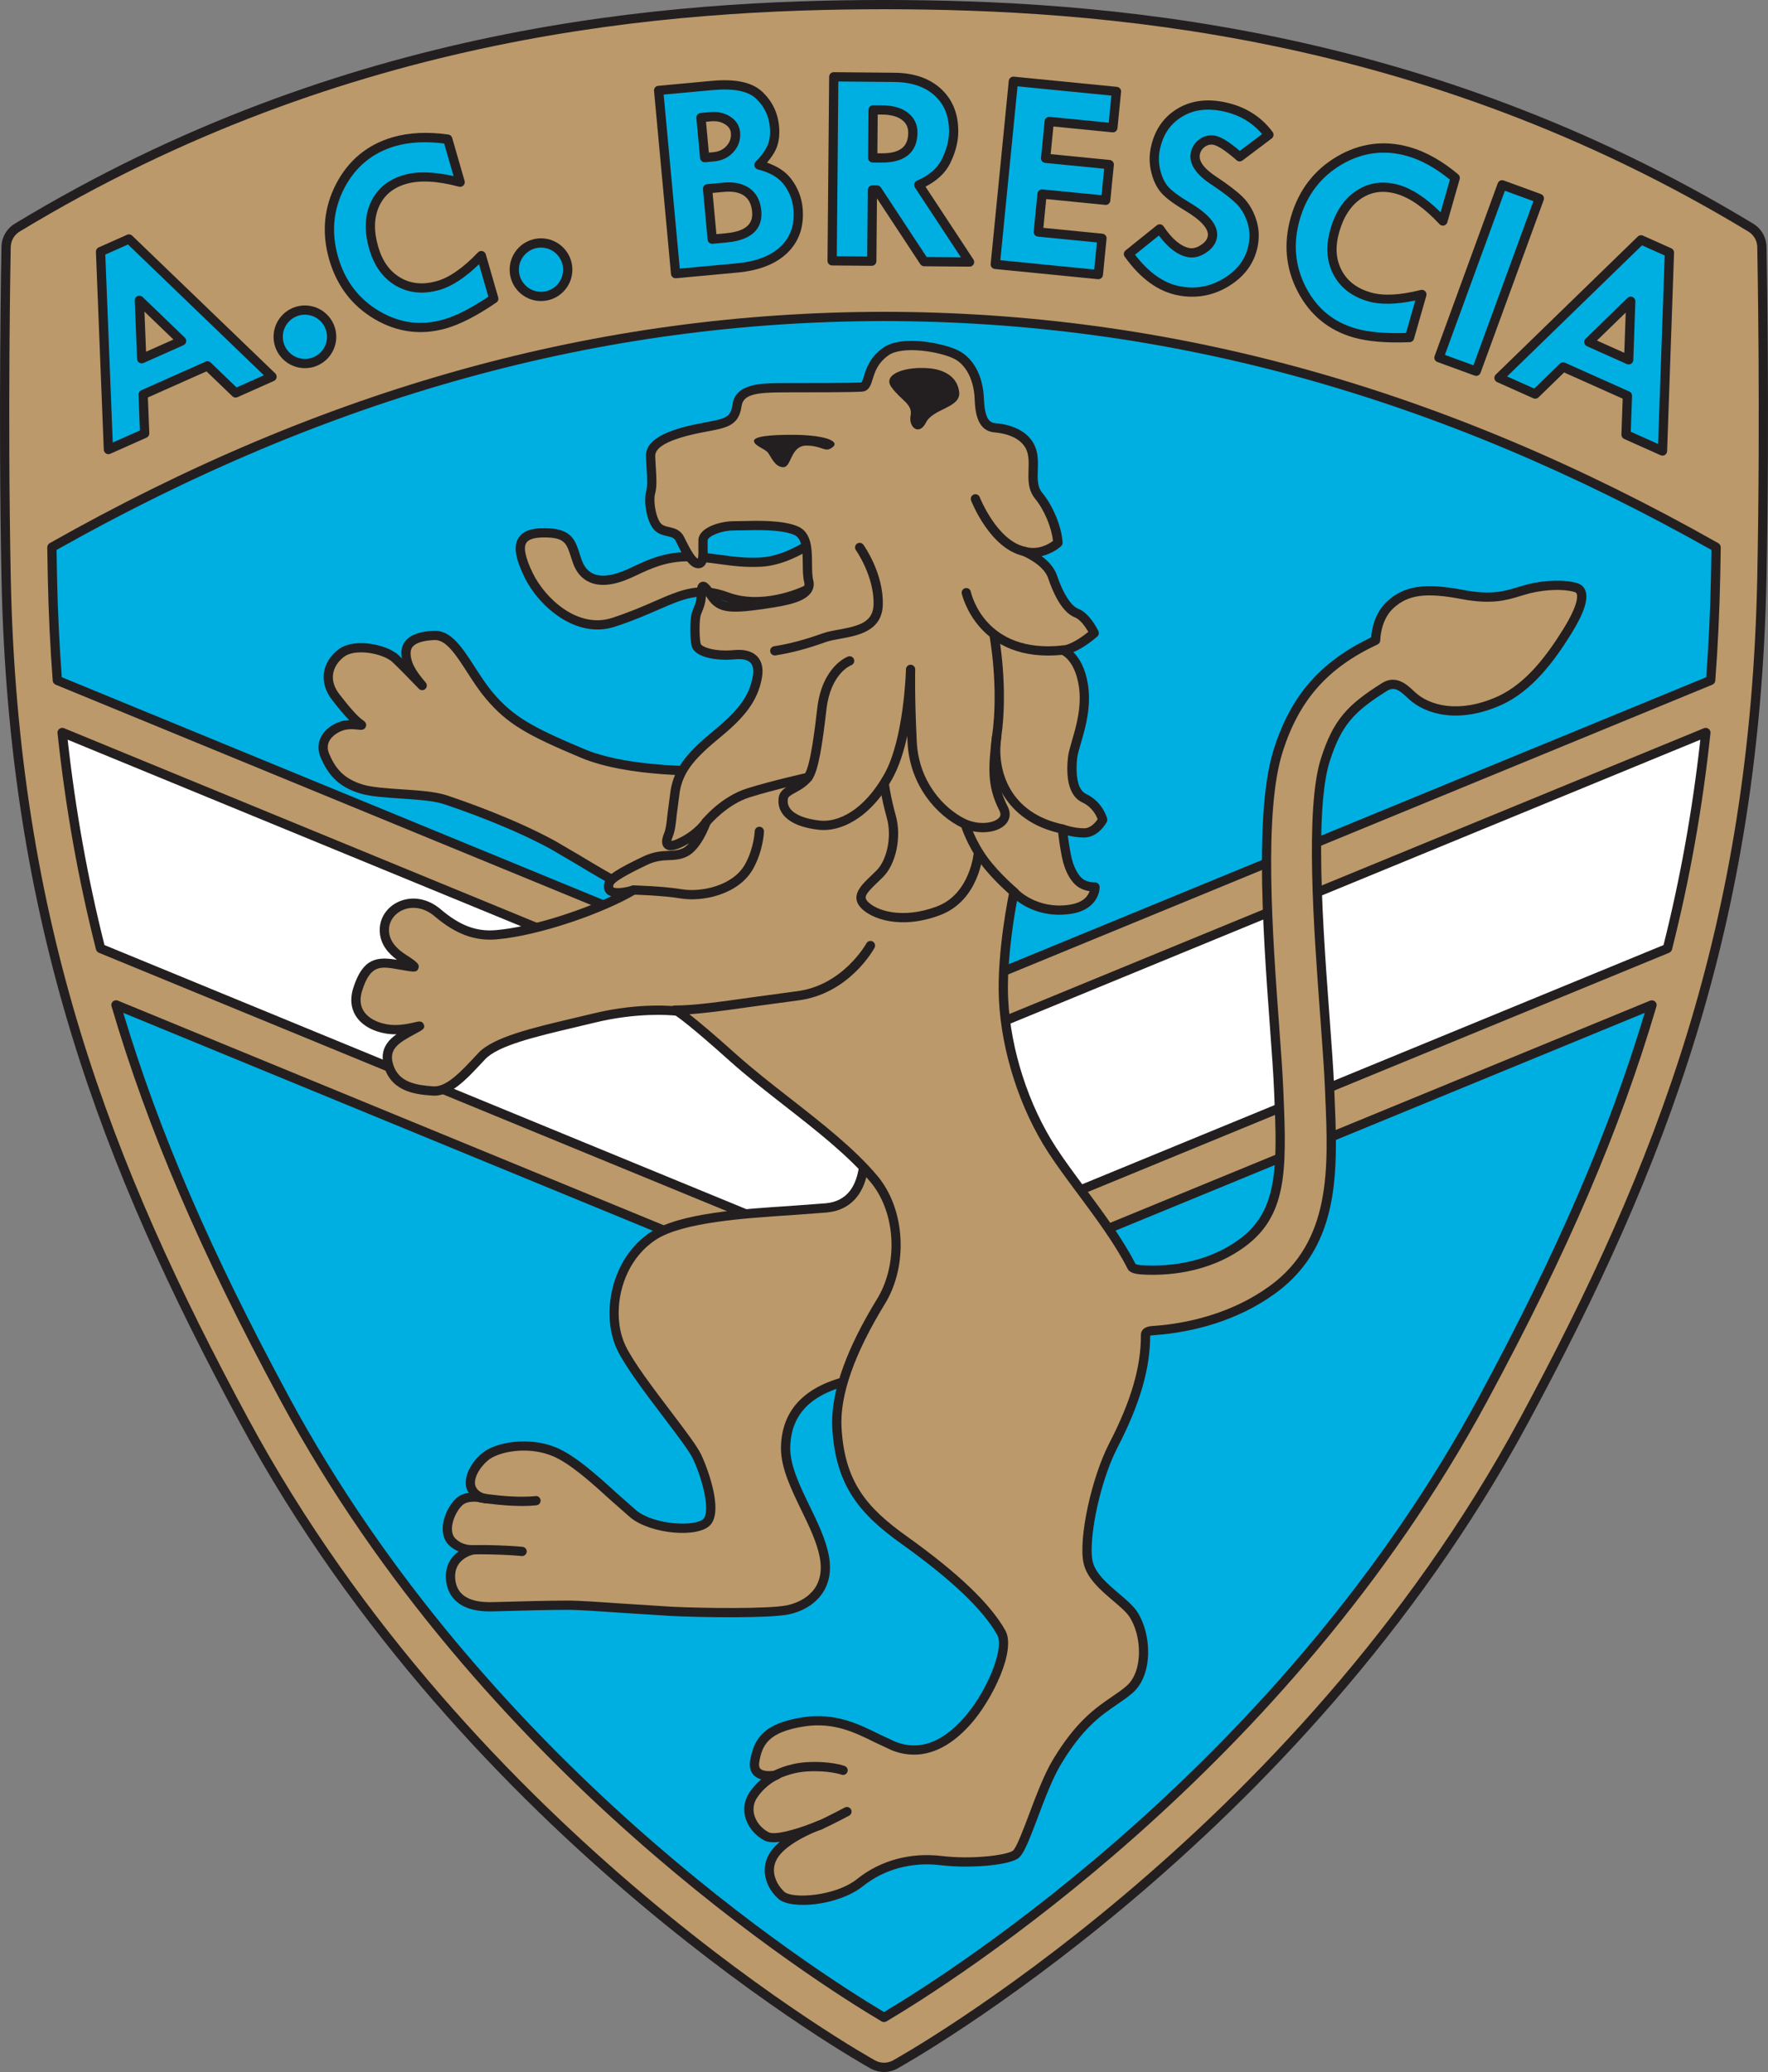
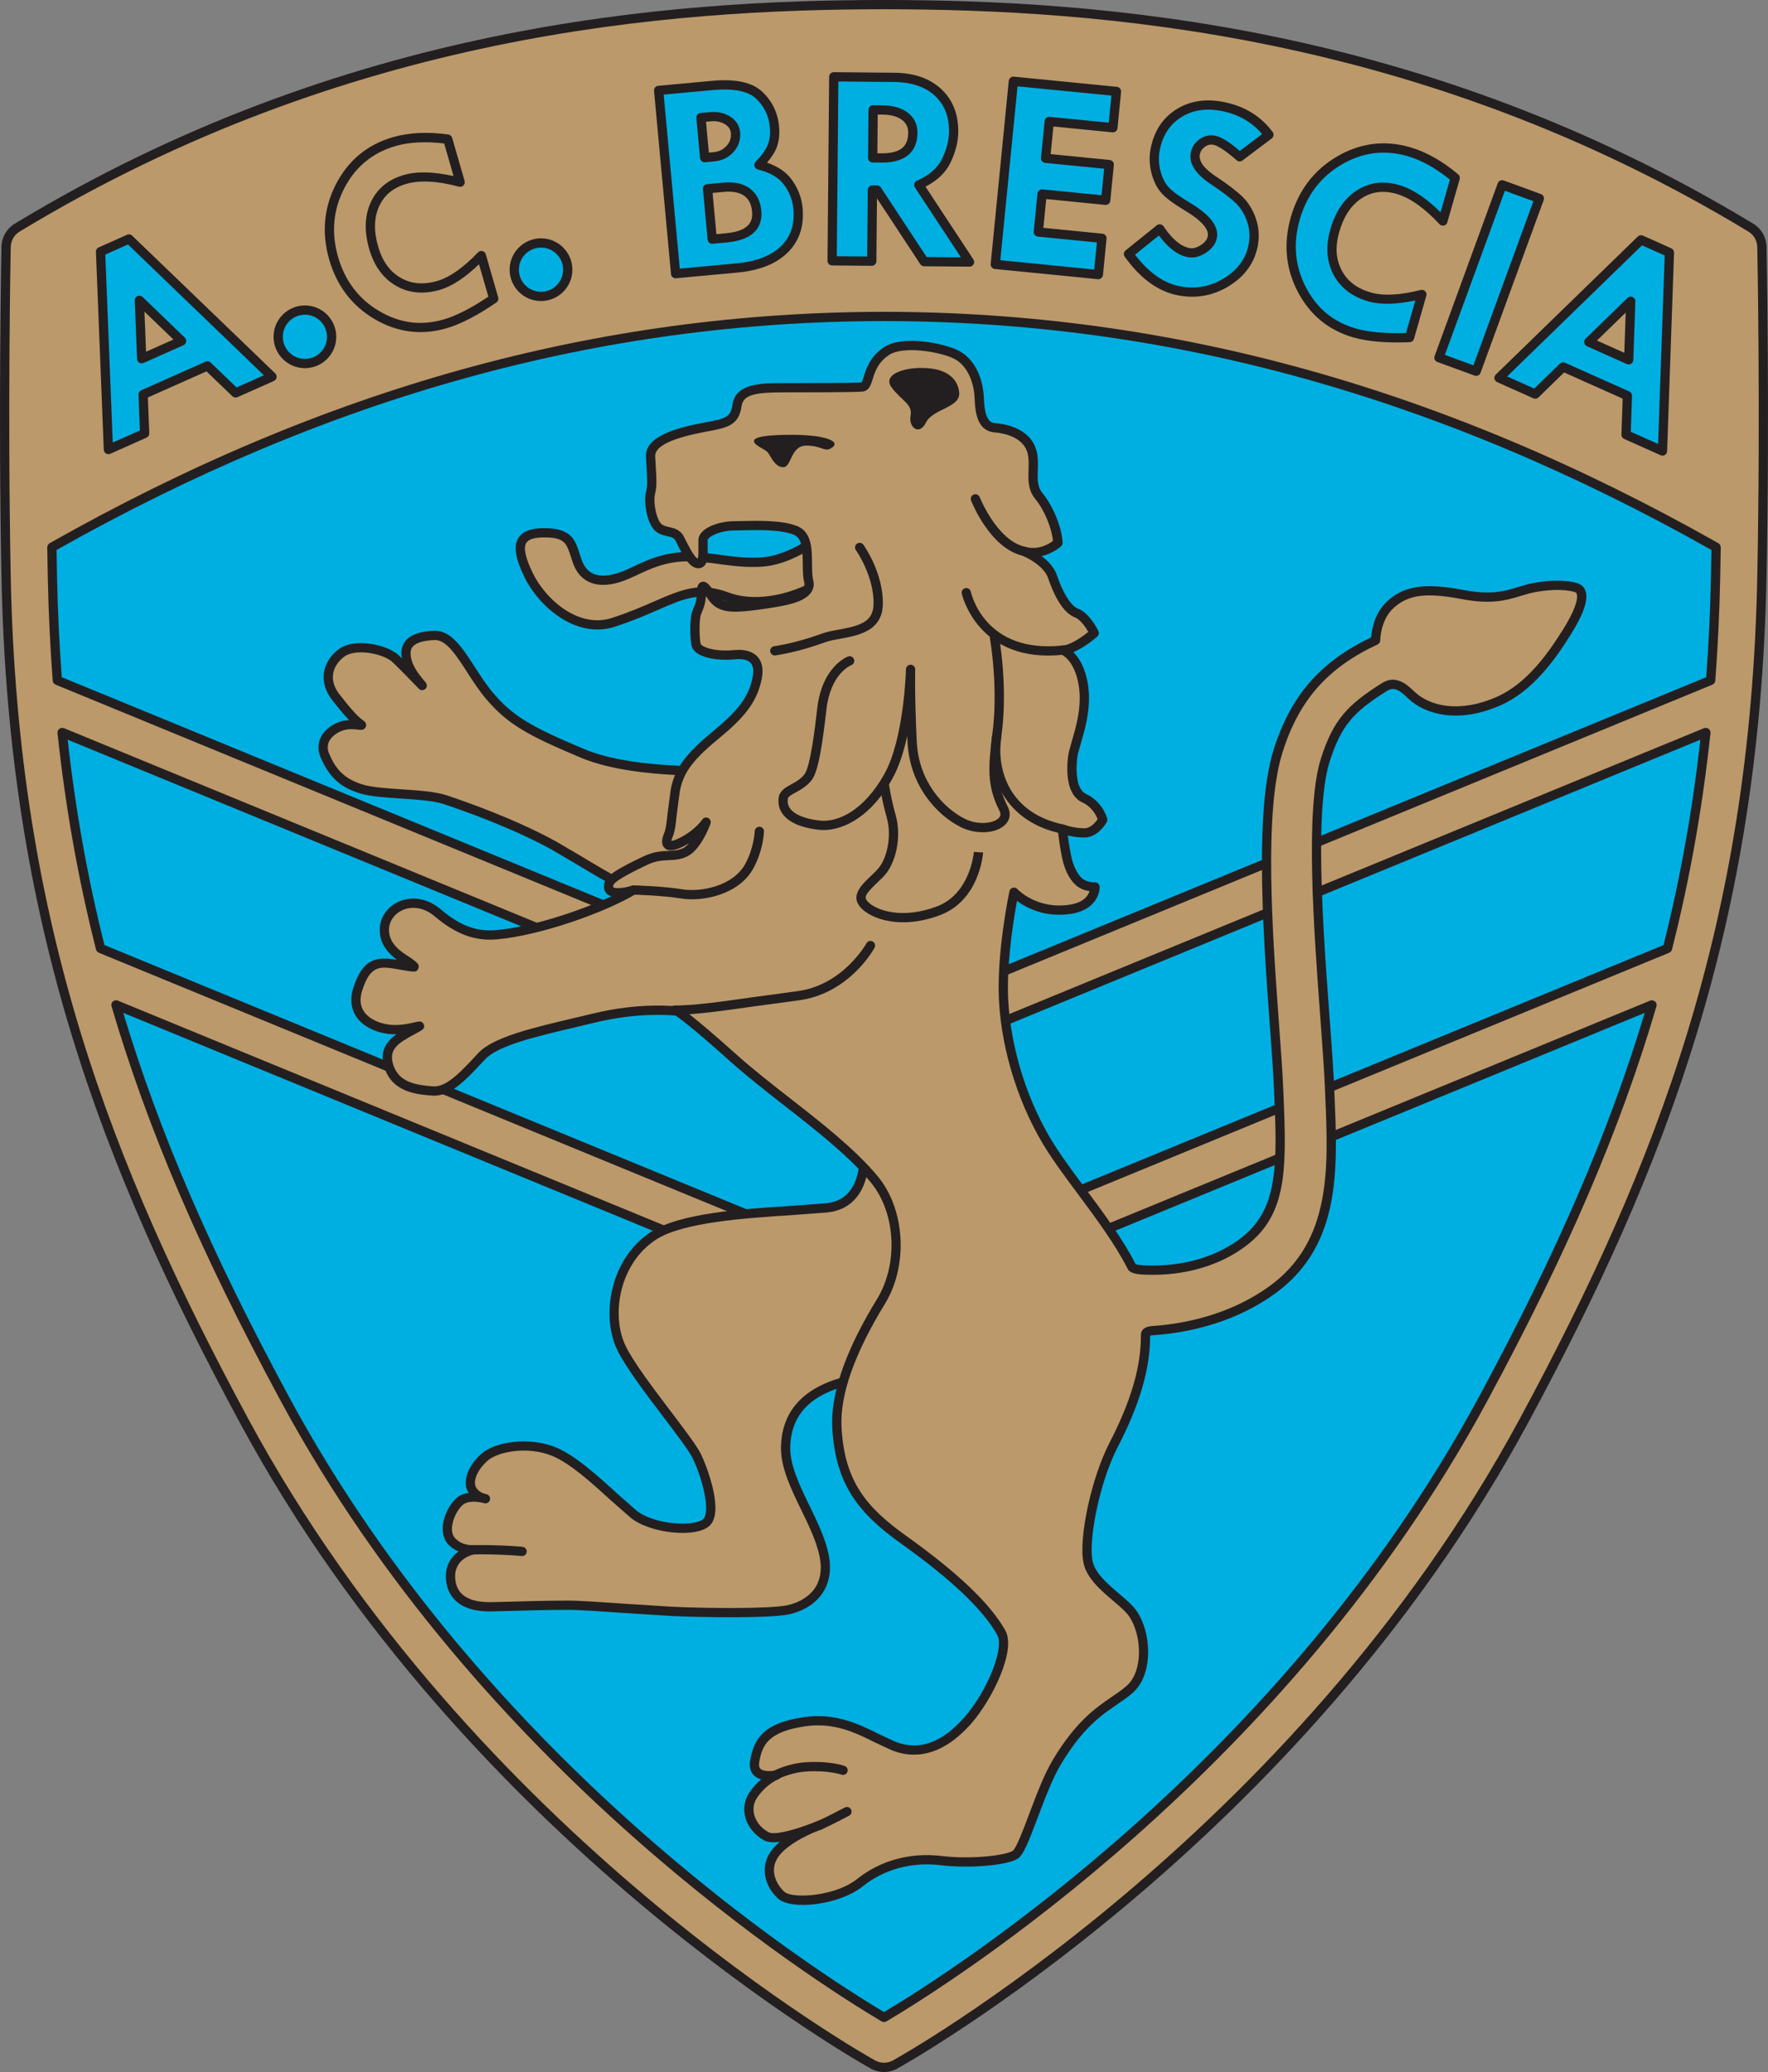
<svg xmlns="http://www.w3.org/2000/svg" width="529.9pt" height="621.04pt" viewBox="0 0 529.9 621.04" version="1.1">
  <rect x="0" y="0" width="529.9" height="621.04" fill="#808080" stroke="none" />
  <defs>
    <clipPath id="clip1">
      <path d="M 0 0 L 529.898 0 L 529.898 621.039 L 0 621.039 Z M 0 0 " />
    </clipPath>
  </defs>
  <g id="surface1">
    <path style=" stroke:none;fill-rule:nonzero;fill:rgb(0%,68.599%,88.599%);fill-opacity:1;" d="M 523.23 160.387 C 523.23 160.387 417.777 84.535 249.43 90.086 C 81.082 95.637 7.082 162.238 7.082 162.238 C 7.082 162.238 8.93 292.66 72.754 413.836 C 136.578 535.012 264.23 610.863 264.23 610.863 C 264.23 610.863 401.129 544.262 469.578 387.938 C 538.027 231.613 523.23 160.387 523.23 160.387 " />
-     <path style=" stroke:none;fill-rule:nonzero;fill:rgb(100%,100%,100%);fill-opacity:1;" d="M 518.605 207.562 L 265.156 313.012 L 11.703 208.484 L 21.879 288.035 L 265.156 387.938 L 508.43 292.66 " />
    <path style=" stroke:none;fill-rule:nonzero;fill:rgb(73.7%,59.999%,41.599%);fill-opacity:1;" d="M 17.188 203.945 C 16.414 193.844 15.914 183.438 15.703 172.684 C 15.645 169.812 15.594 166.945 15.551 164.094 L 15.551 164.023 C 111.539 109.73 196.055 94.914 264.93 94.848 L 264.969 94.848 C 333.852 94.914 418.367 109.734 514.359 164.031 L 514.348 164.094 C 514.305 166.945 514.254 169.812 514.195 172.684 C 513.984 183.441 513.484 193.855 512.711 203.961 L 512.664 203.953 C 481.32 216.852 269.742 303.914 264.953 305.887 C 260.227 303.938 52.633 218.516 17.242 203.953 Z M 495.148 301.195 C 482.945 342.676 465.504 380.402 444.531 419.277 C 384.883 529.852 284.438 593.156 264.953 604.695 C 245.473 593.156 145.02 529.852 85.367 419.277 C 64.391 380.398 46.945 342.664 34.742 301.18 L 34.809 301.203 L 264.953 395.91 L 495.055 301.223 Z M 499.695 284.309 C 466.207 298.09 269.68 378.961 264.953 380.906 C 260.238 378.965 64.113 298.258 30.176 284.297 L 30.121 284.266 C 24.969 263.879 21.066 242.48 18.609 219.531 L 18.703 219.559 L 264.953 320.891 L 511.207 219.555 L 511.285 219.551 C 508.828 242.5 504.93 263.902 499.773 284.289 Z M 5.172 68.219 C 3.141 69.449 1.879 71.633 1.832 74.008 C 1.82 74.492 0.836 123.035 1.832 172.961 C 3.902 276.969 31.84 349.285 73.156 425.863 C 141.105 551.82 260.43 618.141 261.625 618.797 C 263.699 619.934 266.211 619.934 268.285 618.793 C 269.48 618.141 388.793 551.82 456.746 425.863 C 498.059 349.285 525.996 276.969 528.07 172.961 C 529.062 123.035 528.078 74.492 528.07 74.008 C 528.02 71.633 526.758 69.449 524.727 68.219 C 425.992 8.418 329.195 1.434 264.977 1.383 C 200.703 1.434 103.91 8.418 5.172 68.219 " />
    <g clip-path="url(#clip1)" clip-rule="nonzero">
      <path style=" stroke:none;fill-rule:nonzero;fill:rgb(13.699%,12.199%,12.5%);fill-opacity:1;" d="M 262.289 617.578 C 261.098 616.926 142.047 550.648 74.375 425.207 C 33.156 348.801 5.285 276.66 3.219 172.934 C 2.242 124.047 3.176 76.082 3.215 74.062 C 3.258 72.129 4.258 70.395 5.891 69.406 C 104.332 9.785 200.902 2.82 264.977 2.77 C 329.027 2.82 425.566 9.785 524.008 69.406 C 525.645 70.395 526.645 72.129 526.684 74.039 C 526.723 76.078 527.656 124.047 526.684 172.934 C 524.617 276.66 496.742 348.801 455.523 425.207 C 387.746 550.844 268.812 616.926 267.621 617.578 C 265.953 618.492 263.961 618.492 262.289 617.578 M 4.453 67.031 C 2 68.52 0.5 71.113 0.441 73.98 C 0.402 76.027 -0.531 124.047 0.441 172.988 C 2.52 277.273 30.523 349.766 71.934 426.523 C 139.988 552.68 259.758 619.355 260.957 620.012 C 263.465 621.383 266.453 621.383 268.953 620.012 C 270.152 619.355 389.801 552.879 457.965 426.523 C 499.375 349.766 527.379 277.273 529.457 172.988 C 530.43 124.047 529.496 76.027 529.457 74.008 C 529.398 71.113 527.898 68.52 525.445 67.031 C 426.414 7.051 329.363 0.047 264.977 -0.004 C 200.566 0.047 103.484 7.051 4.453 67.031 " />
    </g>
    <path style=" stroke:none;fill-rule:nonzero;fill:rgb(13.699%,12.199%,12.5%);fill-opacity:1;" d="M 265.484 322.172 C 265.484 322.172 505.465 223.418 509.621 221.711 C 507.246 242.957 503.645 263.145 498.586 283.266 C 497.438 283.738 266 378.977 264.953 379.406 C 263.906 378.973 32.508 283.754 31.312 283.262 C 26.258 263.137 22.652 242.953 20.277 221.711 C 24.418 223.41 264.426 322.172 264.426 322.172 C 264.766 322.312 265.145 322.312 265.484 322.172 M 510.68 218.273 C 510.68 218.273 266.008 318.957 264.953 319.387 C 263.902 318.957 19.23 218.277 19.23 218.277 C 18.777 218.09 18.215 218.141 17.824 218.438 C 17.434 218.73 17.18 219.191 17.23 219.68 C 19.637 242.156 23.414 263.395 28.777 284.605 C 28.883 285.031 29.238 285.41 29.648 285.578 L 264.426 382.188 C 264.766 382.328 265.145 382.328 265.484 382.188 L 500.223 285.594 C 500.629 285.426 501.008 285.059 501.117 284.633 C 506.48 263.418 510.258 242.176 512.664 219.695 C 512.719 219.211 512.469 218.734 512.078 218.441 C 511.688 218.148 511.133 218.086 510.68 218.273 " />
    <path style=" stroke:none;fill-rule:nonzero;fill:rgb(13.699%,12.199%,12.5%);fill-opacity:1;" d="M 86.586 418.617 C 63.086 375.055 47.73 339.426 36.945 303.586 C 42.152 305.727 264.426 397.195 264.426 397.195 C 264.766 397.332 265.145 397.332 265.48 397.195 C 265.48 397.195 487.809 305.703 492.953 303.586 C 482.164 339.434 466.809 375.059 443.312 418.617 C 384.484 527.66 285.914 590.574 264.953 603.078 C 243.992 590.57 145.41 527.656 86.586 418.617 M 33.848 300.16 C 33.449 300.516 33.262 301.059 33.414 301.57 C 44.289 338.555 59.938 375.059 84.145 419.934 C 143.953 530.801 244.664 594.289 264.246 605.891 C 264.684 606.148 265.227 606.148 265.66 605.891 C 285.242 594.289 385.941 530.805 445.754 419.934 C 469.957 375.07 485.602 338.57 496.48 301.586 C 496.629 301.074 496.43 300.535 496.031 300.176 C 495.633 299.82 495.02 299.734 494.527 299.938 C 494.527 299.938 266.004 393.977 264.953 394.41 C 263.902 393.977 35.336 299.922 35.336 299.922 C 34.844 299.719 34.242 299.805 33.848 300.16 " />
    <path style=" stroke:none;fill-rule:nonzero;fill:rgb(13.699%,12.199%,12.5%);fill-opacity:1;" d="M 264.93 96.234 C 350.129 96.316 431.25 118.766 512.949 164.84 C 512.926 166.113 512.809 172.656 512.809 172.656 C 512.605 182.93 512.117 193.117 511.383 202.977 C 509.891 203.594 265.996 303.957 264.953 304.383 C 263.906 303.953 19.996 203.586 18.516 202.977 C 17.781 193.109 17.293 182.922 17.09 172.656 C 17.09 172.656 16.973 166.113 16.953 164.84 C 98.648 118.766 179.773 96.316 264.93 96.234 M 14.871 162.816 C 14.426 163.066 14.156 163.605 14.164 164.113 L 14.316 172.711 C 14.527 183.324 15.027 193.867 15.801 204.051 C 15.844 204.574 16.227 205.035 16.715 205.234 L 264.426 307.168 C 264.766 307.309 265.145 307.309 265.48 307.168 L 513.191 205.234 C 513.676 205.035 514.055 204.59 514.098 204.066 C 514.871 193.891 515.371 183.34 515.586 172.711 L 515.734 164.113 C 515.746 163.605 515.484 163.074 515.043 162.824 C 432.672 116.23 350.871 93.539 264.973 93.461 C 179.031 93.539 97.238 116.227 14.871 162.816 " />
    <path style=" stroke:none;fill-rule:nonzero;fill:rgb(0%,68.599%,88.599%);fill-opacity:1;" d="M 41.773 90.012 L 42.469 107.523 L 54.43 102.199 Z M 30.133 75.422 L 38.652 71.633 L 81.535 112.914 L 70.609 117.777 L 62.18 109.664 L 42.898 118.246 L 43.359 129.906 L 32.492 134.742 " />
    <path style=" stroke:none;fill-rule:nonzero;fill:rgb(13.699%,12.199%,12.5%);fill-opacity:1;" d="M 38.363 73.277 C 39.621 74.488 76.367 109.863 79.086 112.484 C 76.75 113.523 72.078 115.605 70.898 116.129 C 69.758 115.031 63.141 108.664 63.141 108.664 C 62.734 108.273 62.133 108.164 61.613 108.395 L 42.332 116.98 C 41.832 117.203 41.512 117.699 41.512 118.246 C 41.512 118.266 41.875 127.43 41.938 129.02 C 40.75 129.547 36.117 131.609 33.797 132.641 C 33.648 128.895 31.629 78.066 31.559 76.309 C 32.793 75.758 37.137 73.824 38.363 73.277 M 38.09 70.363 L 29.57 74.156 C 29.051 74.387 28.723 74.91 28.75 75.477 L 31.105 134.797 C 31.125 135.258 31.371 135.676 31.762 135.922 C 32.152 136.164 32.637 136.195 33.059 136.012 L 43.926 131.172 C 44.426 130.949 44.75 130.453 44.75 129.906 C 44.75 129.887 44.383 120.723 44.32 119.133 C 45.816 118.465 60.402 111.973 61.891 111.312 C 63.031 112.406 69.648 118.777 69.648 118.777 C 70.055 119.168 70.656 119.273 71.172 119.047 L 82.098 114.184 C 82.52 113.992 82.82 113.609 82.902 113.152 C 82.98 112.699 82.828 112.234 82.496 111.914 L 39.613 70.633 C 39.207 70.238 38.605 70.133 38.09 70.363 " />
    <path style=" stroke:none;fill-rule:nonzero;fill:rgb(13.699%,12.199%,12.5%);fill-opacity:1;" d="M 43.297 93.406 C 46.039 96.047 50.184 100.039 51.98 101.77 C 49.805 102.738 45.938 104.461 43.773 105.422 C 43.676 102.945 43.449 97.207 43.297 93.406 M 41.207 88.746 C 40.688 88.98 40.363 89.504 40.387 90.066 L 41.082 107.578 C 41.102 108.035 41.344 108.457 41.734 108.699 C 42.125 108.941 42.613 108.977 43.031 108.789 L 54.992 103.469 C 55.414 103.277 55.715 102.895 55.797 102.438 C 55.875 101.984 55.723 101.52 55.391 101.199 L 42.734 89.012 C 42.328 88.621 41.723 88.516 41.207 88.746 " />
-     <path style=" stroke:none;fill-rule:nonzero;fill:rgb(0%,68.599%,88.599%);fill-opacity:1;" d="M 134.188 41.699 L 137.914 54.613 C 131.207 52.816 125.711 52.539 121.422 53.777 C 117.129 55.016 114.125 57.484 112.402 61.188 C 110.684 64.887 110.547 69.242 111.988 74.242 C 113.355 78.977 115.805 82.371 119.328 84.43 C 122.855 86.484 126.887 86.859 131.418 85.551 C 135.387 84.402 139.664 81.426 144.262 76.609 L 147.988 89.523 C 142.379 93.367 137.508 95.887 133.375 97.082 C 126.258 99.133 119.465 98.258 112.984 94.453 C 106.508 90.652 102.18 84.98 100.004 77.438 C 97.789 69.762 98.445 62.535 101.973 55.758 C 105.496 48.98 110.883 44.543 118.133 42.449 C 122.805 41.102 128.156 40.852 134.188 41.699 " />
    <path style=" stroke:none;fill-rule:nonzero;fill:rgb(13.699%,12.199%,12.5%);fill-opacity:1;" d="M 113.688 93.258 C 107.559 89.656 103.402 84.203 101.34 77.051 C 99.234 69.766 99.863 62.82 103.203 56.398 C 106.527 50 111.684 45.758 118.52 43.785 C 122.742 42.562 127.676 42.34 133.121 43.008 C 133.496 44.309 135.141 50.004 135.941 52.777 C 130.07 51.473 125.02 51.293 121.035 52.445 C 116.363 53.793 113.035 56.539 111.145 60.602 C 109.289 64.602 109.121 69.316 110.656 74.629 C 112.117 79.695 114.801 83.395 118.629 85.629 C 122.48 87.871 126.914 88.297 131.805 86.883 C 135.484 85.82 139.441 83.184 143.566 79.203 C 144.359 81.957 145.973 87.547 146.371 88.918 C 141.27 92.34 136.758 94.66 132.988 95.746 C 126.195 97.707 119.879 96.895 113.688 93.258 M 117.75 41.117 C 110.152 43.309 104.434 48.02 100.738 55.117 C 97.062 62.191 96.363 69.828 98.672 77.82 C 100.938 85.68 105.52 91.676 112.281 95.652 C 119.07 99.637 126.297 100.566 133.762 98.414 C 138.02 97.184 143.07 94.578 148.773 90.668 C 149.266 90.328 149.488 89.715 149.32 89.137 L 145.598 76.227 C 145.457 75.746 145.074 75.383 144.594 75.262 C 144.109 75.145 143.602 75.293 143.258 75.652 C 138.855 80.262 134.742 83.148 131.035 84.219 C 126.844 85.426 123.242 85.105 120.027 83.23 C 116.789 81.344 114.598 78.277 113.324 73.859 C 111.98 69.211 112.094 65.145 113.664 61.773 C 115.219 58.422 117.883 56.242 121.805 55.109 C 125.828 53.949 131.129 54.234 137.555 55.953 C 138.039 56.082 138.555 55.941 138.906 55.586 C 139.254 55.227 139.387 54.711 139.246 54.23 L 135.52 41.312 C 135.367 40.789 134.922 40.402 134.379 40.324 C 128.18 39.453 122.586 39.719 117.75 41.117 " />
    <path style=" stroke:none;fill-rule:nonzero;fill:rgb(0%,68.599%,88.599%);fill-opacity:1;" d="M 212.066 56.574 L 213.465 71.688 L 217.711 71.293 C 224.203 70.691 227.234 68.02 226.793 63.277 C 226.559 60.711 225.582 58.809 223.871 57.574 C 222.164 56.34 219.84 55.859 216.895 56.129 Z M 210.09 35.246 L 211.203 47.25 L 213.926 47 C 215.938 46.812 217.566 46.023 218.816 44.629 C 220.066 43.23 220.609 41.602 220.438 39.734 C 220.297 38.227 219.508 37.016 218.07 36.094 C 216.633 35.172 214.906 34.801 212.898 34.988 Z M 197.406 27.102 L 213.426 25.621 C 220.117 25.004 224.82 25.973 227.531 28.531 C 230.242 31.094 231.77 34.238 232.117 37.973 C 232.336 40.34 232.074 42.383 231.336 44.094 C 230.59 45.805 229.309 47.59 227.484 49.445 C 231.391 50.406 234.246 52.09 236.055 54.496 C 237.863 56.906 238.902 59.559 239.172 62.461 C 239.641 67.512 238.277 71.605 235.082 74.742 C 231.887 77.883 227.152 79.738 220.883 80.32 L 202.488 82.023 " />
    <path style=" stroke:none;fill-rule:nonzero;fill:rgb(13.699%,12.199%,12.5%);fill-opacity:1;" d="M 213.555 27.004 C 219.801 26.426 224.18 27.281 226.578 29.539 C 229.059 31.883 230.422 34.684 230.734 38.098 C 230.781 38.59 230.805 39.066 230.805 39.527 C 230.805 41.051 230.555 42.398 230.062 43.543 C 229.391 45.09 228.188 46.75 226.492 48.473 C 226.234 48.734 226.094 49.086 226.094 49.445 C 226.094 49.57 226.113 49.699 226.148 49.824 C 226.285 50.305 226.668 50.672 227.152 50.793 C 230.719 51.672 233.344 53.195 234.949 55.332 C 236.59 57.52 237.547 59.961 237.789 62.59 C 237.848 63.199 237.875 63.797 237.875 64.371 C 237.875 68.191 236.637 71.273 234.109 73.754 C 231.164 76.645 226.672 78.391 220.758 78.938 C 220.758 78.938 206.105 80.293 203.742 80.512 C 203.508 77.953 199.152 30.914 198.914 28.355 C 201.223 28.145 213.555 27.004 213.555 27.004 M 213.297 24.238 L 197.277 25.723 C 196.91 25.754 196.574 25.934 196.34 26.215 C 196.105 26.5 195.992 26.863 196.023 27.23 L 201.109 82.148 C 201.18 82.914 201.855 83.473 202.617 83.402 L 221.012 81.699 C 227.578 81.094 232.641 79.086 236.055 75.73 C 239.105 72.734 240.648 68.906 240.648 64.34 C 240.648 63.688 240.617 63.02 240.555 62.332 C 240.262 59.188 239.121 56.27 237.164 53.664 C 235.52 51.473 233.047 49.848 229.891 48.754 C 231.051 47.359 232.031 45.977 232.605 44.645 C 233.254 43.148 233.578 41.434 233.578 39.523 C 233.578 38.98 233.551 38.418 233.496 37.844 C 233.121 33.781 231.438 30.312 228.484 27.523 C 225.438 24.648 220.473 23.574 213.297 24.238 " />
    <path style=" stroke:none;fill-rule:nonzero;fill:rgb(13.699%,12.199%,12.5%);fill-opacity:1;" d="M 213.027 36.367 C 214.734 36.211 216.141 36.504 217.32 37.262 C 218.402 37.953 218.953 38.781 219.055 39.859 C 219.07 40.043 219.078 40.223 219.078 40.398 C 219.078 41.645 218.652 42.734 217.785 43.699 C 216.766 44.836 215.461 45.461 213.797 45.617 C 213.797 45.617 213.129 45.68 212.457 45.742 C 212.281 43.859 211.773 38.383 211.602 36.5 C 212.312 36.434 213.027 36.367 213.027 36.367 M 212.77 33.605 L 209.965 33.867 C 209.199 33.938 208.641 34.613 208.711 35.375 L 209.82 47.379 C 209.855 47.742 210.035 48.082 210.316 48.32 C 210.598 48.555 210.965 48.664 211.332 48.633 L 214.055 48.379 C 216.414 48.16 218.363 47.211 219.852 45.555 C 221.363 43.867 222.027 41.863 221.816 39.605 C 221.637 37.66 220.629 36.086 218.82 34.926 C 217.121 33.836 215.086 33.391 212.77 33.605 " />
    <path style=" stroke:none;fill-rule:nonzero;fill:rgb(13.699%,12.199%,12.5%);fill-opacity:1;" d="M 217.023 57.512 C 219.605 57.273 221.641 57.672 223.062 58.695 C 224.441 59.695 225.211 61.238 225.414 63.402 C 225.438 63.656 225.449 63.922 225.449 64.188 C 225.449 66.527 224.305 69.289 217.582 69.914 C 217.582 69.914 215.977 70.062 214.719 70.176 C 214.527 68.129 213.766 59.883 213.574 57.828 C 214.984 57.699 217.023 57.512 217.023 57.512 M 216.766 54.746 L 211.938 55.195 C 211.176 55.266 210.613 55.941 210.684 56.703 L 212.082 71.816 C 212.152 72.578 212.828 73.141 213.594 73.07 L 217.84 72.676 C 227.031 71.824 228.535 67.027 228.176 63.148 C 227.902 60.18 226.727 57.926 224.688 56.449 C 222.703 55.02 220.039 54.445 216.766 54.746 " />
    <path style=" stroke:none;fill-rule:nonzero;fill:rgb(0%,68.599%,88.599%);fill-opacity:1;" d="M 261.688 32.93 L 261.562 47.324 L 264.148 47.348 C 270.398 47.402 273.551 44.891 273.594 39.812 C 273.613 37.734 272.812 36.082 271.199 34.848 C 269.582 33.609 267.332 32.98 264.445 32.953 Z M 249.895 23.027 L 268.059 23.188 C 273.578 23.234 277.934 24.73 281.117 27.672 C 284.301 30.609 285.871 34.559 285.824 39.512 C 285.801 42.34 285.039 45.273 283.547 48.312 C 282.051 51.348 279.328 53.719 275.375 55.422 L 290.594 78.543 L 276.984 78.422 L 262.863 56.965 L 261.477 56.949 L 261.285 78.281 L 249.406 78.176 " />
    <path style=" stroke:none;fill-rule:nonzero;fill:rgb(13.699%,12.199%,12.5%);fill-opacity:1;" d="M 251.27 24.426 C 253.637 24.445 268.047 24.574 268.047 24.574 C 273.184 24.621 277.266 26.004 280.176 28.691 C 283.043 31.34 284.438 34.812 284.438 39.301 C 284.438 39.367 284.438 39.434 284.438 39.5 C 284.414 42.102 283.695 44.859 282.301 47.699 C 280.965 50.418 278.449 52.59 274.828 54.145 C 274.449 54.309 274.164 54.629 274.047 55.02 C 274.008 55.152 273.988 55.285 273.988 55.418 C 273.988 55.688 274.066 55.953 274.215 56.184 C 274.215 56.184 285.656 73.562 288.004 77.133 C 284.828 77.105 278.793 77.051 277.738 77.039 C 276.973 75.875 264.02 56.199 264.02 56.199 C 263.766 55.812 263.336 55.578 262.875 55.574 L 261.484 55.562 C 260.719 55.555 260.094 56.172 260.086 56.938 C 260.086 56.938 259.93 74.457 259.91 76.883 C 258.031 76.863 252.684 76.82 250.805 76.801 C 250.828 74.23 251.246 26.992 251.27 24.426 M 248.508 23.012 L 248.02 78.164 C 248.012 78.93 248.629 79.559 249.395 79.562 L 261.273 79.672 C 261.641 79.672 261.996 79.531 262.258 79.273 C 262.52 79.016 262.668 78.66 262.672 78.297 C 262.672 78.297 262.805 63.336 262.84 59.453 C 264.762 62.371 275.828 79.184 275.828 79.184 C 276.082 79.57 276.512 79.805 276.973 79.809 L 290.582 79.93 C 291.094 79.934 291.566 79.656 291.812 79.207 C 291.926 79 291.98 78.77 291.98 78.543 C 291.98 78.277 291.906 78.012 291.754 77.781 C 291.754 77.781 278.895 58.238 277.383 55.945 C 280.828 54.176 283.355 51.844 284.789 48.922 C 286.371 45.707 287.188 42.547 287.211 39.523 C 287.211 39.449 287.211 39.379 287.211 39.309 C 287.211 34.07 285.48 29.812 282.059 26.652 C 278.625 23.484 273.922 21.852 268.07 21.801 L 249.906 21.637 C 249.141 21.633 248.516 22.246 248.508 23.012 " />
    <path style=" stroke:none;fill-rule:nonzero;fill:rgb(13.699%,12.199%,12.5%);fill-opacity:1;" d="M 263.062 34.328 C 263.75 34.336 264.434 34.344 264.434 34.344 C 266.996 34.363 268.988 34.906 270.355 35.949 C 271.602 36.902 272.207 38.141 272.207 39.742 L 272.207 39.801 C 272.188 41.711 271.695 43.117 270.691 44.105 C 269.41 45.363 267.211 45.988 264.16 45.961 C 264.16 45.961 263.555 45.953 262.961 45.949 C 262.977 43.926 263.043 36.352 263.062 34.328 M 260.301 32.918 L 260.172 47.312 C 260.164 48.078 260.781 48.703 261.547 48.711 L 264.137 48.734 C 267.949 48.77 270.812 47.875 272.637 46.086 C 274.168 44.578 274.961 42.473 274.98 39.824 C 275.004 37.301 274.016 35.254 272.039 33.742 C 270.188 32.328 267.637 31.594 264.461 31.566 L 261.699 31.543 C 260.934 31.535 260.309 32.152 260.301 32.918 " />
    <path style=" stroke:none;fill-rule:nonzero;fill:rgb(0%,68.599%,88.599%);fill-opacity:1;" d="M 303.73 24.359 L 334.621 27.41 L 333.547 38.285 L 314.477 36.398 L 313.387 47.445 L 332.457 49.332 L 331.398 60.031 L 312.324 58.148 L 311.199 69.539 L 330.27 71.426 L 329.195 82.297 L 298.305 79.242 " />
    <path style=" stroke:none;fill-rule:nonzero;fill:rgb(13.699%,12.199%,12.5%);fill-opacity:1;" d="M 304.973 25.875 C 307.375 26.113 330.703 28.418 333.105 28.656 C 332.926 30.453 332.48 34.969 332.305 36.77 C 329.93 36.531 314.613 35.02 314.613 35.02 C 313.852 34.945 313.172 35.5 313.098 36.262 L 312.004 47.309 C 312 47.355 311.996 47.398 311.996 47.445 C 311.996 47.766 312.105 48.074 312.312 48.324 C 312.547 48.609 312.883 48.789 313.246 48.828 C 313.246 48.828 328.562 50.34 330.938 50.574 C 330.762 52.359 330.328 56.73 330.152 58.516 C 327.777 58.281 312.465 56.766 312.465 56.766 C 312.098 56.73 311.73 56.84 311.445 57.074 C 311.16 57.309 310.98 57.645 310.945 58.012 L 309.82 69.402 C 309.816 69.449 309.812 69.492 309.812 69.539 C 309.812 70.242 310.348 70.848 311.062 70.918 C 311.062 70.918 326.379 72.434 328.754 72.668 C 328.578 74.465 328.129 78.98 327.953 80.777 C 325.551 80.543 302.223 78.234 299.82 77.996 C 300.074 75.441 304.723 28.43 304.973 25.875 M 302.348 24.223 L 296.922 79.105 C 296.883 79.473 296.996 79.84 297.23 80.121 C 297.465 80.406 297.801 80.59 298.164 80.625 L 329.062 83.68 C 329.426 83.715 329.793 83.602 330.078 83.371 C 330.363 83.137 330.539 82.801 330.578 82.434 L 331.652 71.559 C 331.656 71.512 331.66 71.469 331.66 71.422 C 331.66 70.715 331.125 70.113 330.41 70.043 C 330.41 70.043 315.094 68.527 312.719 68.293 C 312.898 66.453 313.391 61.504 313.57 59.664 C 315.945 59.898 331.262 61.414 331.262 61.414 C 332.023 61.488 332.703 60.93 332.777 60.168 L 333.836 49.469 C 333.84 49.422 333.844 49.375 333.844 49.332 C 333.844 49.012 333.734 48.699 333.531 48.449 C 333.297 48.168 332.961 47.984 332.594 47.949 C 332.594 47.949 317.277 46.438 314.902 46.199 C 315.078 44.391 315.539 39.73 315.723 37.918 C 318.098 38.152 333.41 39.664 333.41 39.664 C 333.777 39.703 334.145 39.59 334.43 39.359 C 334.715 39.125 334.895 38.789 334.93 38.422 L 336.004 27.547 C 336.078 26.785 335.52 26.105 334.758 26.031 L 303.867 22.977 C 303.102 22.902 302.422 23.457 302.348 24.223 " />
    <path style=" stroke:none;fill-rule:nonzero;fill:rgb(0%,68.599%,88.599%);fill-opacity:1;" d="M 380.316 40.391 L 371.555 46.996 C 368.152 44.008 365.609 42.352 363.93 42.035 C 362.633 41.793 361.426 42.074 360.309 42.875 C 359.184 43.68 358.5 44.754 358.246 46.105 C 357.742 48.777 359.73 51.547 364.211 54.41 C 367.477 56.59 369.902 58.465 371.492 60.031 C 373.082 61.602 374.285 63.586 375.105 65.996 C 375.926 68.406 376.098 70.875 375.621 73.41 C 374.746 78.07 372.105 81.77 367.695 84.508 C 363.289 87.25 358.523 88.137 353.398 87.176 C 347.777 86.121 342.719 82.441 338.227 76.133 L 347.59 68.617 C 350.375 72.785 353.27 75.152 356.273 75.715 C 357.68 75.98 359.148 75.613 360.676 74.613 C 362.203 73.613 363.098 72.434 363.355 71.066 C 363.883 68.258 361.363 65.195 355.805 61.891 C 352.629 59.988 350.426 58.359 349.195 57.004 C 347.969 55.648 347.062 53.84 346.473 51.574 C 345.887 49.316 345.797 47.098 346.203 44.922 C 347.109 40.102 349.41 36.488 353.109 34.078 C 356.812 31.664 361.199 30.934 366.266 31.887 C 372.266 33.012 376.949 35.848 380.316 40.391 " />
    <path style=" stroke:none;fill-rule:nonzero;fill:rgb(13.699%,12.199%,12.5%);fill-opacity:1;" d="M 361.438 75.773 C 363.289 74.566 364.391 73.066 364.719 71.32 C 365.371 67.844 362.688 64.367 356.512 60.695 C 353.473 58.879 351.355 57.32 350.227 56.07 C 349.152 54.891 348.344 53.262 347.812 51.227 C 347.281 49.176 347.199 47.141 347.566 45.176 C 348.406 40.707 350.469 37.457 353.871 35.238 C 357.289 33.012 361.262 32.359 366.008 33.25 C 371.129 34.211 375.211 36.586 378.277 40.191 C 376.695 41.387 372.801 44.32 371.598 45.227 C 368.391 42.508 365.992 41.012 364.188 40.672 C 362.508 40.359 360.93 40.719 359.496 41.746 C 358.082 42.762 357.203 44.141 356.883 45.848 C 356.27 49.121 358.48 52.395 363.461 55.578 C 366.613 57.684 368.996 59.52 370.52 61.02 C 371.945 62.426 373.047 64.25 373.789 66.441 C 374.527 68.609 374.688 70.871 374.258 73.156 C 373.449 77.453 371.066 80.781 366.965 83.328 C 362.824 85.902 358.473 86.715 353.652 85.812 C 348.754 84.891 344.238 81.648 340.188 76.34 C 341.66 75.156 345.855 71.785 347.348 70.59 C 350.078 74.273 352.984 76.512 356.02 77.078 C 357.781 77.41 359.602 76.973 361.438 75.773 M 352.355 32.914 C 348.34 35.531 345.812 39.484 344.84 44.664 C 344.395 47.031 344.492 49.477 345.129 51.922 C 345.77 54.398 346.797 56.418 348.172 57.934 C 349.504 59.406 351.766 61.09 355.09 63.078 C 360.008 66.004 362.391 68.676 361.992 70.812 C 361.805 71.797 361.129 72.66 359.918 73.453 C 358.688 74.254 357.582 74.551 356.531 74.352 C 353.922 73.863 351.301 71.672 348.742 67.844 C 348.523 67.52 348.184 67.305 347.801 67.242 C 347.414 67.184 347.023 67.289 346.719 67.531 L 337.359 75.051 C 336.785 75.512 336.672 76.34 337.098 76.938 C 341.785 83.52 347.18 87.422 353.145 88.539 C 358.594 89.562 363.734 88.605 368.43 85.688 C 373.16 82.746 376.039 78.703 376.984 73.668 C 377.504 70.906 377.312 68.176 376.418 65.551 C 375.531 62.945 374.203 60.758 372.469 59.043 C 370.82 57.422 368.301 55.473 364.98 53.258 C 361.023 50.727 359.223 48.41 359.609 46.359 C 359.797 45.363 360.289 44.594 361.113 44.004 C 361.934 43.418 362.746 43.227 363.672 43.398 C 364.652 43.586 366.652 44.535 370.641 48.039 C 371.133 48.473 371.863 48.5 372.391 48.105 L 381.152 41.5 C 381.762 41.043 381.887 40.18 381.434 39.566 C 377.867 34.754 372.848 31.711 366.52 30.523 C 361.113 29.508 356.348 30.312 352.355 32.914 " />
    <path style=" stroke:none;fill-rule:nonzero;fill:rgb(0%,68.599%,88.599%);fill-opacity:1;" d="M 436.156 53.32 L 432.461 66.246 C 427.73 61.164 423.219 58.008 418.926 56.777 C 414.633 55.551 410.773 56.047 407.352 58.27 C 403.93 60.492 401.496 64.109 400.066 69.113 C 398.711 73.852 398.98 78.027 400.879 81.645 C 402.777 85.258 405.992 87.715 410.527 89.012 C 414.496 90.148 419.707 89.898 426.16 88.254 L 422.461 101.176 C 415.664 101.457 410.199 101.004 406.062 99.82 C 398.945 97.785 393.648 93.434 390.18 86.77 C 386.711 80.105 386.055 73.004 388.215 65.457 C 390.414 57.777 394.805 52.004 401.391 48.129 C 407.98 44.258 414.898 43.359 422.152 45.434 C 426.828 46.773 431.496 49.402 436.156 53.32 " />
    <path style=" stroke:none;fill-rule:nonzero;fill:rgb(13.699%,12.199%,12.5%);fill-opacity:1;" d="M 406.445 98.488 C 399.645 96.543 394.727 92.5 391.41 86.129 C 388.125 79.824 387.5 72.996 389.551 65.84 C 391.633 58.551 395.855 52.996 402.094 49.328 C 408.312 45.672 414.934 44.812 421.77 46.77 C 426.004 47.98 430.301 50.383 434.562 53.844 C 434.199 55.117 432.566 60.82 431.766 63.621 C 427.484 59.395 423.297 56.59 419.309 55.445 C 414.633 54.105 410.355 54.664 406.598 57.105 C 402.898 59.508 400.254 63.418 398.734 68.734 C 397.281 73.801 397.59 78.363 399.648 82.289 C 401.719 86.234 405.254 88.945 410.145 90.348 C 413.828 91.402 418.598 91.242 424.199 90.062 C 423.414 92.809 421.801 98.441 421.406 99.812 C 415.262 100.004 410.215 99.566 406.445 98.488 M 400.688 46.934 C 393.816 50.977 389.168 57.078 386.883 65.078 C 384.629 72.941 385.324 80.453 388.949 87.41 C 392.586 94.395 398.215 99.02 405.684 101.156 C 409.941 102.375 415.609 102.848 422.516 102.562 C 423.113 102.539 423.629 102.133 423.793 101.559 L 427.492 88.637 C 427.633 88.16 427.5 87.645 427.152 87.289 C 426.809 86.934 426.301 86.789 425.816 86.91 C 419.637 88.484 414.621 88.742 410.906 87.68 C 406.715 86.477 403.836 84.293 402.105 81 C 400.367 77.68 400.133 73.918 401.402 69.496 C 402.73 64.844 404.988 61.461 408.105 59.434 C 411.207 57.422 414.621 56.988 418.547 58.113 C 422.57 59.266 426.91 62.32 431.445 67.191 C 431.785 67.559 432.297 67.711 432.781 67.594 C 433.27 67.477 433.656 67.109 433.793 66.629 L 437.488 53.703 C 437.641 53.176 437.469 52.609 437.051 52.262 C 432.258 48.23 427.375 45.484 422.535 44.102 C 414.938 41.926 407.586 42.879 400.688 46.934 " />
    <path style=" stroke:none;fill-rule:nonzero;fill:rgb(0%,68.599%,88.599%);fill-opacity:1;" d="M 450.211 55.395 L 461.371 59.473 L 442.438 111.273 L 431.277 107.195 Z M 450.211 55.395 " />
    <path style=" stroke:none;fill-rule:nonzero;fill:rgb(13.699%,12.199%,12.5%);fill-opacity:1;" d="M 451.039 57.176 C 452.805 57.82 457.828 59.652 459.59 60.301 C 458.707 62.715 442.492 107.082 441.609 109.496 C 439.848 108.852 434.824 107.012 433.059 106.367 C 433.938 103.957 450.156 59.59 451.039 57.176 M 448.906 54.918 L 429.977 106.719 C 429.848 107.066 429.867 107.445 430.02 107.781 C 430.176 108.113 430.457 108.375 430.801 108.5 L 441.965 112.578 C 442.309 112.703 442.688 112.688 443.023 112.531 C 443.355 112.379 443.613 112.098 443.742 111.75 L 462.672 59.949 C 462.801 59.605 462.781 59.219 462.629 58.887 C 462.473 58.555 462.191 58.297 461.848 58.172 L 450.688 54.094 C 449.969 53.828 449.172 54.199 448.906 54.918 " />
    <path style=" stroke:none;fill-rule:nonzero;fill:rgb(0%,68.599%,88.599%);fill-opacity:1;" d="M 488.762 90.297 L 476.195 102.508 L 488.145 107.852 Z M 491.844 71.887 L 500.355 75.695 L 498.273 135.184 L 487.355 130.301 L 487.766 118.609 L 468.496 109.988 L 460.133 118.121 L 449.273 113.266 " />
    <path style=" stroke:none;fill-rule:nonzero;fill:rgb(13.699%,12.199%,12.5%);fill-opacity:1;" d="M 492.137 73.539 C 493.371 74.09 497.711 76.031 498.938 76.578 C 498.879 78.324 497.09 129.301 496.961 133.074 C 494.625 132.031 489.953 129.941 488.777 129.414 C 488.832 127.832 489.152 118.625 489.152 118.609 C 489.152 118.062 488.832 117.566 488.332 117.344 L 469.062 108.723 C 468.547 108.488 467.938 108.598 467.531 108.992 C 467.531 108.992 460.98 115.363 459.84 116.469 C 458.656 115.941 454.023 113.867 451.707 112.832 C 454.398 110.219 490.875 74.766 492.137 73.539 M 490.879 70.895 L 448.305 112.27 C 447.977 112.59 447.824 113.051 447.906 113.504 C 447.988 113.957 448.285 114.344 448.707 114.531 L 459.566 119.387 C 460.082 119.621 460.691 119.512 461.098 119.117 C 461.098 119.117 467.648 112.75 468.789 111.641 C 470.285 112.309 484.859 118.828 486.344 119.492 C 486.289 121.074 485.969 130.285 485.969 130.301 C 485.969 130.844 486.289 131.344 486.789 131.566 L 497.707 136.449 C 498.129 136.637 498.617 136.605 499.008 136.359 C 499.398 136.117 499.645 135.695 499.66 135.234 L 501.742 75.742 C 501.762 75.18 501.438 74.66 500.922 74.43 L 492.41 70.621 C 491.895 70.391 491.285 70.496 490.879 70.895 " />
    <path style=" stroke:none;fill-rule:nonzero;fill:rgb(13.699%,12.199%,12.5%);fill-opacity:1;" d="M 487.254 93.695 C 487.121 97.5 486.918 103.25 486.828 105.746 C 484.652 104.773 480.793 103.043 478.629 102.074 C 480.406 100.348 484.523 96.348 487.254 93.695 M 487.793 89.301 L 475.23 101.512 C 474.898 101.832 474.75 102.297 474.828 102.75 C 474.91 103.203 475.211 103.586 475.629 103.773 L 487.578 109.117 C 488 109.309 488.488 109.273 488.879 109.031 C 489.27 108.785 489.516 108.363 489.531 107.902 L 490.148 90.344 C 490.168 89.777 489.84 89.258 489.324 89.027 C 488.805 88.797 488.199 88.906 487.793 89.301 " />
    <path style=" stroke:none;fill-rule:nonzero;fill:rgb(73.7%,59.999%,41.599%);fill-opacity:1;" d="M 244.246 162.008 C 244.246 162.008 236.383 168.02 228.059 168.48 C 219.73 168.945 213.953 166.863 206.09 166.863 C 198.227 166.863 192.863 170.004 188.516 171.949 C 179.727 175.883 174.871 173.57 173.02 168.25 C 171.172 162.93 171.168 159.695 163.074 159.695 C 154.98 159.695 154.289 163.855 158.453 172.414 C 162.613 180.969 173.25 189.988 183.891 186.52 C 200.902 180.969 206.09 174.492 217.883 178.887 C 227.891 182.617 239.391 178.195 243.09 176.113 L 246.789 174.031 " />
    <path style=" stroke:none;fill-rule:nonzero;fill:rgb(13.699%,12.199%,12.5%);fill-opacity:1;" d="M 159.699 171.805 C 157.48 167.242 156.82 164.188 157.738 162.719 C 158.418 161.633 160.215 161.082 163.074 161.082 C 169.234 161.082 169.785 162.797 171.121 166.938 L 171.711 168.707 C 172.699 171.555 174.402 173.516 176.77 174.535 C 179.93 175.902 184.07 175.457 189.078 173.215 L 191.031 172.312 C 194.875 170.504 199.656 168.25 206.09 168.25 C 209.531 168.25 212.516 168.652 215.672 169.082 C 219.484 169.598 223.422 170.129 228.137 169.867 C 234.496 169.512 240.457 166.176 243.316 164.328 C 243.852 166.855 244.93 171.953 245.219 173.32 C 244.195 173.898 242.406 174.902 242.406 174.902 C 238.945 176.852 227.879 181.129 218.367 177.59 C 209.664 174.348 204.301 176.684 196.184 180.219 C 192.633 181.766 188.613 183.52 183.457 185.199 C 173.191 188.547 163.387 179.383 159.699 171.805 M 155.387 161.246 C 153.863 163.676 154.426 167.309 157.203 173.02 C 161.328 181.5 172.469 191.703 184.32 187.84 C 189.598 186.117 193.688 184.336 197.289 182.766 C 205.059 179.379 209.746 177.336 217.398 180.188 C 227.523 183.961 239.074 179.961 243.77 177.32 L 247.469 175.242 C 247.996 174.941 248.27 174.336 248.148 173.742 L 245.602 161.719 C 245.504 161.254 245.172 160.871 244.727 160.707 C 244.281 160.539 243.781 160.613 243.402 160.902 C 243.328 160.961 235.766 166.664 227.98 167.098 C 223.531 167.344 219.895 166.852 216.047 166.332 C 212.934 165.91 209.719 165.477 206.09 165.477 C 199.035 165.477 193.941 167.875 189.848 169.805 L 187.949 170.684 C 183.676 172.594 180.285 173.035 177.867 171.988 C 176.246 171.289 175.055 169.879 174.328 167.797 L 173.762 166.086 C 172.363 161.738 171.254 158.305 163.074 158.305 C 159.141 158.305 156.621 159.266 155.387 161.246 " />
    <path style=" stroke:none;fill-rule:nonzero;fill:rgb(73.7%,59.999%,41.599%);fill-opacity:1;" d="M 258.812 341.918 C 258.812 341.918 261.82 360.652 247.715 362.039 C 233.605 363.426 206.555 363.477 195.914 370.363 C 184.117 377.992 181.629 394.246 186.199 403.895 C 190.363 412.684 206.32 431.184 208.863 436.5 C 211.406 441.82 214.875 452.918 211.867 456.156 C 208.863 459.395 195.684 458.473 189.902 453.844 C 184.117 449.219 173.941 438.352 166.082 435.113 C 158.219 431.875 148.738 433.723 145.27 436.73 C 141.801 439.738 140.184 443.672 141.34 446.215 C 142.492 448.758 145.5 449.219 145.5 449.219 C 145.5 449.219 140.414 447.602 137.637 450.145 C 134.863 452.688 132.383 459.062 135.559 462.172 C 138.391 464.945 142.031 464.48 142.031 464.48 C 142.031 464.48 134.168 465.867 135.094 473.73 C 135.777 479.543 140.645 481.781 147.582 481.594 C 156.137 481.363 164.465 481.133 170.242 481.133 C 176.027 481.133 191.75 482.52 201.465 482.98 C 211.176 483.445 230.602 483.676 236.148 482.52 C 241.699 481.363 249.102 476.969 247.02 466.332 C 244.938 455.695 235.227 443.902 235.457 433.727 C 235.688 423.551 241.934 415.918 257.426 413.145 C 257.426 413.145 275.695 406.207 281.012 376.145 C 286.332 346.082 258.812 341.918 258.812 341.918 " />
    <path style=" stroke:none;fill-rule:nonzero;fill:rgb(13.699%,12.199%,12.5%);fill-opacity:1;" d="M 212.887 457.102 C 213.992 455.91 214.422 454.059 214.422 451.918 C 214.422 446.375 211.547 438.891 210.113 435.902 C 208.945 433.461 205.309 428.66 201.094 423.102 C 195.773 416.086 189.742 408.133 187.453 403.301 C 186.113 400.465 185.422 397.074 185.422 393.535 C 185.422 385.402 189.043 376.461 196.664 371.527 C 204.707 366.328 223.453 365.105 237.145 364.219 L 247.848 363.418 C 251.715 363.039 254.77 361.426 256.93 358.633 C 259.871 354.816 260.473 349.613 260.473 345.984 C 260.473 345.098 260.434 344.352 260.391 343.695 C 263.746 344.582 271.137 347.195 275.879 353.816 C 278.824 357.934 280.309 362.949 280.309 368.789 C 280.309 371.039 280.09 373.414 279.648 375.902 C 274.629 404.273 257.703 411.531 256.988 411.824 C 242.059 414.551 234.34 421.902 234.07 433.695 C 234.066 433.824 234.066 433.953 234.066 434.082 C 234.066 440.047 237.16 446.43 240.16 452.605 C 242.434 457.293 244.785 462.141 245.656 466.602 C 245.887 467.773 245.992 468.855 245.992 469.852 C 245.992 478.328 238.414 480.629 235.867 481.16 C 230.48 482.281 210.949 482.043 201.527 481.598 L 187.258 480.691 C 180.254 480.203 173.637 479.746 170.246 479.746 C 164.656 479.746 156.809 479.957 148.496 480.184 L 147.547 480.207 C 140.738 480.395 137.012 478.16 136.473 473.57 C 135.727 467.242 141.605 465.973 142.277 465.848 C 143.012 465.711 143.508 465.016 143.395 464.277 C 143.289 463.539 142.609 463.02 141.867 463.105 C 141.742 463.117 138.824 463.426 136.527 461.18 C 135.797 460.465 135.438 459.438 135.457 458.129 C 135.504 455.52 137.078 452.539 138.574 451.168 C 140.254 449.629 143.426 450.102 144.797 450.477 C 145.02 450.531 145.262 450.586 145.289 450.59 C 146.008 450.699 146.688 450.242 146.852 449.535 C 146.879 449.43 146.891 449.324 146.891 449.219 C 146.891 448.629 146.508 448.086 145.922 447.898 C 145.879 447.883 145.605 447.809 145.25 447.723 C 144.539 447.508 143.199 446.953 142.602 445.641 C 142.434 445.27 142.352 444.848 142.352 444.391 C 142.352 442.438 143.812 439.832 146.18 437.781 C 149.234 435.129 158.086 433.32 165.555 436.398 C 170.922 438.609 177.637 444.73 183.031 449.648 L 189.035 454.93 C 195.137 459.812 209.184 461.09 212.887 457.102 M 257.828 340.941 C 257.52 341.258 257.371 341.703 257.441 342.137 C 257.461 342.23 258.879 351.562 254.727 356.945 C 253.055 359.105 250.652 360.355 247.578 360.656 L 236.965 361.449 C 222.191 362.406 203.809 363.602 195.16 369.199 C 183.012 377.059 180.027 394.105 184.945 404.488 C 187.355 409.578 193.48 417.656 198.883 424.781 C 202.832 429.988 206.566 434.91 207.613 437.102 C 210.766 443.695 212.867 453.039 210.852 455.211 C 208.574 457.664 196.277 457.172 190.766 452.762 L 184.902 447.594 C 179.348 442.531 172.434 436.23 166.609 433.832 C 158.574 430.523 148.438 432.152 144.359 435.684 C 141.328 438.309 139.59 441.613 139.59 444.422 C 139.59 445.266 139.746 446.066 140.074 446.789 C 140.195 447.055 140.395 447.203 140.547 447.438 C 139.195 447.621 137.82 448.098 136.699 449.121 C 134.746 450.91 132.742 454.562 132.684 458.082 C 132.684 458.133 132.684 458.184 132.684 458.234 C 132.684 460.238 133.34 461.941 134.586 463.16 C 135.512 464.066 136.492 464.609 137.449 465.02 C 135.398 466.496 133.633 468.867 133.633 472.48 C 133.633 472.934 133.66 473.402 133.719 473.895 C 134.133 477.418 136.488 483.285 147.621 482.984 L 148.574 482.957 C 156.863 482.73 164.695 482.52 170.246 482.52 C 173.539 482.52 180.109 482.977 187.062 483.461 L 201.395 484.367 C 210.383 484.797 230.547 485.102 236.434 483.879 C 243.273 482.453 250.508 476.934 248.379 466.066 C 247.438 461.254 245.008 456.242 242.656 451.395 C 239.738 445.383 236.723 439.164 236.844 433.758 C 237.082 423.273 243.895 416.977 257.672 414.512 C 257.754 414.496 257.84 414.473 257.918 414.441 C 258.695 414.148 276.988 406.875 282.379 376.387 C 284.102 366.656 282.664 358.512 278.113 352.172 C 271.156 342.484 259.516 340.621 259.02 340.547 C 258.582 340.48 258.141 340.629 257.828 340.941 " />
    <path style=" stroke:none;fill-rule:nonzero;fill:rgb(73.7%,59.999%,41.599%);fill-opacity:1;" d="M 126.539 205.48 C 123.992 202.477 121.914 199.699 121.684 196.23 C 121.449 192.762 123.996 190.684 130.238 190.449 C 136.48 190.219 140.414 201.09 146.656 208.488 C 152.898 215.887 158.684 219.125 174.637 225.832 C 190.594 232.539 218.809 230.918 218.809 230.918 C 217.883 238.086 211.176 272.312 200.309 270.465 C 189.438 268.613 175.301 258.539 165.852 253.352 C 154.059 246.875 139.719 241.789 133.477 239.707 C 127.23 237.625 114.281 238.32 108.27 236.469 C 102.258 234.617 99.48 231.383 97.402 226.523 C 95.32 221.668 99.48 218.434 102.719 217.508 C 105.957 216.582 109.426 217.969 108.039 217.043 C 106.652 216.117 104.57 214.039 100.637 208.949 C 96.707 203.863 98.328 198.773 102.258 195.77 C 105.719 193.121 112.59 194.062 116.551 196.062 C 117.086 196.332 117.586 196.602 117.98 196.926 C 119.605 198.246 126.539 205.48 126.539 205.48 " />
    <path style=" stroke:none;fill-rule:nonzero;fill:rgb(13.699%,12.199%,12.5%);fill-opacity:1;" d="M 127.469 206.512 C 128.023 206.012 128.082 205.156 127.598 204.586 C 125.238 201.801 123.273 199.242 123.066 196.137 C 122.996 195.137 123.23 194.355 123.77 193.754 C 124.793 192.617 127.047 191.957 130.289 191.84 C 133.719 191.711 136.762 196.434 139.984 201.438 C 141.719 204.129 143.512 206.914 145.598 209.383 C 152.074 217.059 158.094 220.383 174.102 227.109 C 188.168 233.023 210.934 232.617 217.195 232.379 C 215.754 241.641 210.789 263.004 203.863 268.129 C 202.73 268.969 201.645 269.281 200.539 269.094 C 192.621 267.746 182.906 261.887 174.336 256.719 L 166.52 252.137 C 154.488 245.527 139.711 240.32 133.914 238.391 C 130.516 237.258 125.363 236.914 120.383 236.586 C 115.98 236.289 111.426 235.988 108.676 235.141 C 102.871 233.355 100.48 230.188 98.676 225.98 C 98.102 224.641 98.082 223.395 98.617 222.266 C 99.488 220.434 101.578 219.277 103.102 218.84 C 104.664 218.395 106.348 218.586 107.352 218.699 C 108.156 218.789 109.254 218.91 109.652 217.812 C 109.836 217.312 109.836 216.574 108.809 215.891 C 107.324 214.902 105.078 212.426 101.738 208.102 C 100.203 206.121 99.559 204.105 99.82 202.113 C 100.078 200.152 101.242 198.293 103.102 196.871 C 105.906 194.723 112.113 195.371 115.926 197.301 C 115.926 197.301 117.105 198 117.105 198 C 118.387 199.043 123.625 204.445 125.535 206.441 C 126.055 206.984 126.91 207.012 127.469 206.512 M 130.188 189.062 C 126.062 189.219 123.289 190.141 121.711 191.895 C 120.758 192.949 120.281 194.262 120.281 195.805 C 120.281 195.973 120.285 196.148 120.297 196.324 C 120.32 196.695 120.445 197.023 120.508 197.375 C 119.812 196.703 119.211 196.137 118.855 195.848 L 117.176 194.824 C 113.301 192.863 105.609 191.457 101.414 194.668 C 98.965 196.539 97.422 199.059 97.07 201.758 C 97.016 202.152 96.992 202.555 96.992 202.957 C 96.992 205.281 97.859 207.621 99.539 209.801 C 101.629 212.5 103.273 214.438 104.66 215.871 C 103.91 215.91 103.141 215.945 102.34 216.172 C 100.16 216.797 97.379 218.41 96.113 221.074 C 95.676 221.996 95.457 222.973 95.457 223.977 C 95.457 224.988 95.68 226.031 96.125 227.07 C 98.617 232.891 102.02 235.996 107.863 237.797 C 110.918 238.734 115.426 239.035 120.199 239.352 C 125.008 239.672 129.977 240.004 133.035 241.023 C 138.762 242.93 153.348 248.07 165.184 254.566 L 172.902 259.094 C 181.684 264.391 191.641 270.395 200.074 271.832 C 201.934 272.148 203.766 271.652 205.516 270.359 C 215.504 262.969 220.141 231.41 220.184 231.098 C 220.234 230.688 220.105 230.277 219.82 229.973 C 219.539 229.672 219.141 229.512 218.727 229.531 C 218.449 229.551 190.648 231.055 175.176 224.551 C 159.641 218.023 153.824 214.832 147.719 207.594 C 145.746 205.262 144.004 202.551 142.316 199.934 C 138.652 194.25 135.195 188.879 130.188 189.062 " />
    <path style=" stroke:none;fill-rule:nonzero;fill:rgb(73.7%,59.999%,41.599%);fill-opacity:1;" d="M 182.5 264.91 C 182.949 263.117 188.051 260.52 193.371 257.977 C 198.688 255.43 201.695 257.281 205.395 255.43 C 209.094 253.578 211.637 246.41 211.637 246.41 C 211.637 246.41 209.559 249.652 204.699 252.195 C 199.844 254.738 199.152 253.117 200.309 250.344 C 201.465 247.57 201.23 243.406 202.391 236.93 C 203.547 230.457 207.246 226.293 215.105 219.82 C 222.969 213.344 225.746 208.949 226.902 203.398 C 228.055 197.848 225.051 195.77 220.195 196.23 C 213.977 196.824 209.094 195.305 208.633 193.227 C 208.168 191.145 208.168 186.055 208.633 184.207 C 209.094 182.359 210.25 181.43 210.25 177.5 C 210.25 174.355 211.406 175.883 213.258 178.656 C 215.805 182.477 219.039 182.586 229.906 180.969 C 235.215 180.18 243.551 178.887 242.395 174.262 C 241.238 169.637 243.551 161.078 238.465 159 C 233.375 156.918 224.125 157.613 219.965 157.613 C 215.801 157.613 210.945 159.461 210.715 161.773 C 210.48 164.086 211.406 168.945 209.324 168.945 C 207.246 168.945 205.164 164.32 203.777 161.543 C 202.391 158.77 199.383 159.926 197.301 158.074 C 195.219 156.223 194.293 150.211 194.988 147.668 C 195.684 145.125 195.219 142.117 194.988 136.801 C 194.758 131.484 205.164 129.168 211.406 128.012 C 217.652 126.855 220.195 126.395 220.891 121.539 C 221.582 116.684 226.902 116.219 234.996 116.219 C 241.703 116.219 255.805 116.219 258.352 115.988 C 260.895 115.758 259.277 109.742 265.52 105.352 C 270.516 101.836 282.402 104.195 286.562 106.277 C 290.727 108.355 293.27 113.445 293.5 119.457 C 293.73 125.469 295.121 128.012 298.355 128.242 C 301.594 128.477 307.145 129.863 308.996 134.488 C 310.844 139.113 308.066 144.664 311.305 148.594 C 314.547 152.527 316.855 158.535 317.09 162.699 C 317.09 162.699 312.695 166.863 306.914 165.242 C 306.914 165.242 313.848 168.02 315.469 172.875 C 317.09 177.73 319.633 182.586 322.637 183.742 C 325.645 184.902 327.957 189.758 327.957 189.758 C 327.957 189.758 322.176 194.844 318.477 194.844 C 318.477 194.844 323.332 196.461 324.719 205.48 C 326.105 214.5 321.945 223.055 321.48 226.988 C 321.02 230.918 321.02 237.395 324.949 239.242 C 329.398 241.336 330.5 245.719 330.5 245.719 C 330.5 245.719 328.422 249.652 324.949 249.652 C 321.48 249.652 318.477 248.492 318.477 248.492 C 318.477 248.492 318.477 250.574 319.633 256.586 C 320.379 260.469 322.176 263.754 324.258 264.91 C 326.34 266.07 328.188 265.836 328.188 265.836 C 328.188 265.836 328.363 271.391 320.789 272.543 C 310.152 274.16 303.906 267.426 303.906 267.426 C 303.906 267.426 300.09 285.379 300.785 299.602 C 301.48 313.824 306.336 330.82 315.355 344.695 C 322.027 354.961 333.262 367.891 339.211 379.68 C 339.211 379.68 339.383 380.434 342.242 380.613 C 348.848 381.027 361.273 380.516 372.051 372.734 C 384.215 363.945 384.273 350.953 383.328 328.75 L 383.234 326.512 C 383.031 321.688 382.559 315.234 382.012 307.762 C 380.016 280.516 377.281 243.199 383.125 224.898 C 387.898 209.945 396.004 199.527 412.305 191.895 C 412.305 191.895 412.266 185.379 416.641 181.316 C 421.496 176.805 427.395 176.113 438.32 178.195 C 449.246 180.277 453.238 177.676 458.266 176.461 C 463.297 175.246 468.848 175.07 472.316 176.113 C 475.785 177.152 473.703 182.875 469.715 189.293 C 465.723 195.711 458.938 205.816 449.246 210.105 C 437.105 215.484 427.883 212.809 423.23 208.547 C 421.152 206.637 418.512 203.668 414.906 205.945 C 405.02 212.188 400.887 216.305 397.215 227.797 C 392.273 243.285 395.438 282.109 397.234 306.645 C 397.789 314.246 398.27 320.812 398.48 325.879 L 398.574 328.098 C 399.52 350.203 400.68 372.641 381.262 386.668 C 370.199 394.652 357.812 397.57 348.652 398.559 C 347.461 398.688 346.316 398.762 345.242 398.855 C 343.797 398.98 343.328 399.559 343.332 400.02 C 343.43 411.285 339.316 422.336 333.738 433.148 C 328.188 443.902 324.719 461.594 326.105 468.184 C 327.496 474.773 336.75 479.461 339.637 483.793 C 343.797 490.035 344.145 501.48 338.594 506.34 C 333.043 511.195 325.844 513.023 316.742 528.191 C 311.539 536.863 307.027 554.207 304.254 555.941 C 301.48 557.676 290.727 558.715 282.055 557.676 C 273.383 556.637 264.711 558.715 257.773 564.266 C 250.836 569.816 237.309 570.855 234.184 568.082 C 231.062 565.309 228.637 559.758 232.797 554.902 C 236.961 550.043 245.98 546.922 245.98 546.922 C 245.98 546.922 233.352 552.371 229.676 550.391 C 225.168 547.965 222.738 542.414 225.859 537.902 C 228.98 533.395 232.797 532.008 232.797 532.008 C 232.797 532.008 225.168 533.742 226.207 527.844 C 227.18 522.324 229.328 517.785 241.121 516.051 C 252.918 514.316 260.895 520.559 267.832 523.336 C 274.77 526.109 282.402 524.375 290.031 515.703 C 296.84 507.969 302.844 494.211 300.09 489.344 C 295.582 481.363 285.754 472.164 270.953 461.594 C 258.812 452.918 251.777 444.918 250.836 427.945 C 250.141 415.457 257.426 400.891 264.016 390.137 C 270.605 379.383 270.148 363.172 261.934 353.367 C 251.184 340.531 233.145 329.086 219.617 316.945 C 206.09 304.805 202.965 303.07 202.965 303.07 C 202.965 303.07 192.215 301.684 177.992 305.152 C 163.77 308.621 149.199 311.395 144.344 316.598 C 139.488 321.801 134.633 327.352 129.777 327.004 C 124.918 326.656 118.676 325.965 116.594 319.719 C 114.512 313.477 119.371 311.051 123.879 308.621 C 128.387 306.191 123.879 308.621 118.328 308.621 C 112.777 308.621 104.453 305.152 107.23 296.48 C 110.004 287.805 113.82 288.152 119.715 289.195 C 125.613 290.234 124.227 289.887 123.184 288.848 C 122.145 287.805 114.859 284.914 115.207 278.324 C 115.555 271.734 124.227 267.688 131.164 273.586 C 137.836 279.254 143.211 280.652 148.738 280.176 C 162.152 279.02 181.23 271.969 189.902 266.762 C 189.902 266.762 181.344 269.535 182.5 264.91 " />
    <path style=" stroke:none;fill-rule:nonzero;fill:rgb(13.699%,12.199%,12.5%);fill-opacity:1;" d="M 328.359 267.215 C 328.297 267.223 328.238 267.223 328.176 267.223 C 328.223 267.219 328.34 267.219 328.359 267.215 M 205.398 161.695 L 205.016 160.922 C 203.93 158.75 202.078 158.328 200.59 157.988 C 199.656 157.777 198.848 157.594 198.223 157.035 C 196.996 155.949 196.141 152.34 196.141 149.773 C 196.141 149.102 196.199 148.5 196.328 148.035 C 196.637 146.898 196.742 145.699 196.742 144.336 C 196.742 143.133 196.66 141.801 196.566 140.27 L 196.371 136.738 C 196.371 136.703 196.371 136.664 196.371 136.629 C 196.371 133.695 201.516 131.258 211.66 129.379 C 217.973 128.207 221.43 127.566 222.262 121.734 C 222.766 118.203 226.598 117.605 234.996 117.605 L 235.203 117.605 C 242.582 117.605 255.902 117.605 258.477 117.371 C 260.461 117.188 261.016 115.387 261.555 113.645 C 262.223 111.477 263.059 108.781 266.32 106.484 C 270.531 103.52 281.723 105.406 285.941 107.516 C 289.531 109.312 291.898 113.906 292.113 119.512 C 292.297 124.309 293.172 129.266 298.258 129.629 C 299.512 129.719 305.863 130.398 307.707 135.004 C 308.199 136.23 308.309 137.574 308.309 138.988 C 308.309 139.578 308.293 140.184 308.27 140.801 C 308.25 141.418 308.23 142.043 308.23 142.668 C 308.23 145.039 308.523 147.398 310.234 149.477 C 312.984 152.812 315.188 158.113 315.598 162.133 C 314.371 163.059 311.199 165.004 307.289 163.91 C 306.578 163.711 305.84 164.102 305.602 164.797 C 305.551 164.945 305.527 165.098 305.527 165.242 C 305.527 165.797 305.859 166.316 306.395 166.531 C 306.461 166.559 312.758 169.137 314.152 173.316 C 315.391 177.02 318.07 183.473 322.141 185.039 C 323.777 185.668 325.328 187.902 326.184 189.398 C 323.961 191.195 320.523 193.457 318.477 193.457 C 317.805 193.457 317.238 193.941 317.121 194.605 C 317.105 194.684 317.098 194.766 317.098 194.844 C 317.098 195.418 317.465 195.949 318.016 196.152 C 318.184 196.215 322.125 197.754 323.348 205.691 C 323.531 206.895 323.613 208.094 323.613 209.273 C 323.613 214.062 322.293 218.586 321.273 222.07 C 320.727 223.945 320.254 225.562 320.105 226.824 C 319.98 227.867 319.883 229.109 319.883 230.418 C 319.883 234.305 320.742 238.797 324.359 240.5 C 327.414 241.934 328.602 244.504 328.977 245.543 C 328.387 246.426 326.926 248.262 324.949 248.262 C 321.801 248.262 319 247.207 318.973 247.199 C 318.547 247.035 318.062 247.094 317.688 247.352 C 317.312 247.609 317.09 248.035 317.09 248.492 C 317.09 248.586 317.102 250.777 318.27 256.852 C 319.109 261.215 321.145 264.77 323.586 266.125 C 324.73 266.766 325.723 266.992 326.57 267.109 C 326.125 268.48 324.781 270.535 320.578 271.172 C 310.844 272.652 305.16 266.734 304.922 266.48 C 304.57 266.105 304.031 265.953 303.535 266.094 C 303.039 266.23 302.656 266.633 302.547 267.141 C 302.391 267.879 298.703 285.43 299.398 299.668 C 300.16 315.258 305.688 332.371 314.188 345.449 C 316.672 349.27 319.73 353.391 322.973 357.754 C 328.527 365.23 334.266 372.961 337.973 380.305 C 337.922 380.203 337.883 380.098 337.859 379.984 C 338.121 381.16 339.57 381.84 342.156 381.996 C 348.84 382.414 361.711 381.91 372.863 373.859 C 385.605 364.656 385.68 351.371 384.715 328.688 L 384.617 326.453 C 384.414 321.566 383.941 315.121 383.395 307.66 C 381.406 280.527 378.688 243.367 384.445 225.32 C 389.402 209.785 397.91 200.164 412.895 193.152 C 413.383 192.922 413.695 192.43 413.691 191.891 C 413.691 191.828 413.727 185.918 417.586 182.332 C 421.988 178.242 427.348 177.516 438.062 179.559 C 447.141 181.285 451.695 179.875 455.715 178.633 L 458.594 177.809 C 463.414 176.645 468.766 176.496 471.914 177.441 C 472.352 177.574 472.488 177.789 472.566 178 C 472.793 178.594 473.164 181.113 468.535 188.562 C 463.949 195.941 457.547 204.914 448.684 208.836 C 437.211 213.918 428.496 211.492 424.172 207.523 L 423.664 207.055 C 421.691 205.203 418.387 202.105 414.164 204.77 C 403.945 211.227 399.648 215.609 395.895 227.375 C 391.098 242.406 393.805 279.023 395.594 303.258 L 395.863 306.922 C 396.414 314.438 396.887 320.93 397.098 325.934 L 397.215 328.824 C 398.129 350.098 399.066 372.094 380.445 385.539 C 369.418 393.504 356.988 396.266 348.504 397.18 L 346.23 397.383 L 345.121 397.473 C 342.078 397.738 341.941 399.652 341.945 400.035 C 342.027 409.555 339.027 419.875 332.504 432.512 C 327.113 442.957 323.199 461.105 324.746 468.469 C 325.723 473.078 329.922 476.656 333.629 479.812 C 335.629 481.512 337.52 483.117 338.48 484.562 C 342.277 490.258 342.652 500.941 337.68 505.293 C 336.32 506.484 334.809 507.516 333.211 508.609 C 328.426 511.875 322.473 515.941 315.551 527.477 C 312.945 531.82 310.547 538.18 308.434 543.789 C 306.707 548.375 304.559 554.082 303.52 554.766 C 301.359 556.113 291.242 557.379 282.219 556.297 C 272.852 555.176 263.859 557.617 256.906 563.184 C 250.344 568.434 237.504 569.176 235.105 567.047 C 233.719 565.812 231.965 563.363 231.965 560.555 C 231.965 559.031 232.48 557.402 233.852 555.805 C 236.383 552.852 240.918 550.555 243.801 549.297 C 245.035 548.824 246.027 548.414 246.527 548.195 C 247.051 547.973 247.367 547.461 247.367 546.922 C 247.367 546.754 247.336 546.586 247.273 546.418 C 247.004 545.727 246.23 545.367 245.523 545.609 C 245.41 545.652 244.48 545.988 243.184 546.535 C 238.312 548.414 232.172 550.16 230.336 549.168 C 228.16 547.996 226.547 545.996 226.023 543.812 C 225.594 542.012 225.93 540.242 227 538.695 C 229.805 534.641 233.242 533.32 233.277 533.309 C 233.961 533.055 234.332 532.312 234.121 531.613 C 233.914 530.914 233.203 530.492 232.492 530.652 C 231.422 530.895 228.898 531.09 227.945 530.18 C 227.789 530.027 227.312 529.574 227.574 528.086 C 228.43 523.23 230.055 519.082 241.324 517.422 C 249.977 516.152 256.484 519.391 262.227 522.25 L 267.316 524.621 C 272.953 526.879 281.656 527.324 291.074 516.617 C 297.383 509.449 304.68 494.641 301.297 488.66 C 296.773 480.652 287.109 471.426 271.762 460.465 C 259.785 451.91 253.129 444.184 252.223 427.867 C 251.688 418.234 256.051 405.785 265.199 390.859 C 272.297 379.281 271.328 362.422 262.996 352.473 C 256.164 344.32 246.367 336.668 236.895 329.266 C 231.32 324.914 225.559 320.41 220.543 315.91 C 207.055 303.809 203.773 301.93 203.641 301.855 C 203.488 301.77 203.32 301.715 203.145 301.691 C 202.695 301.637 191.969 300.312 177.664 303.805 L 171.66 305.234 C 159.383 308.137 147.785 310.875 143.328 315.652 L 142.52 316.523 C 138.23 321.133 133.797 325.898 129.875 325.621 C 124.77 325.254 119.641 324.465 117.91 319.281 C 116.328 314.535 119.273 312.672 124.211 310.02 L 124.535 309.844 C 126.797 308.625 127.477 308.258 127.016 307.059 C 126.562 305.875 125.402 306.156 124.551 306.359 C 123.379 306.641 120.938 307.23 118.328 307.23 C 115.199 307.23 111.164 306.035 109.215 303.363 C 107.953 301.637 107.73 299.461 108.551 296.902 C 111.055 289.074 114.047 289.602 119.477 290.562 C 124.32 291.414 124.828 291.504 125.367 290.344 C 125.855 289.301 124.98 288.57 124.605 288.258 L 124.164 287.867 L 122.711 286.84 C 120.488 285.461 116.355 282.891 116.594 278.398 C 116.719 275.961 118.301 273.801 120.719 272.762 C 123.766 271.445 127.336 272.148 130.266 274.641 C 136.559 279.988 142.293 282.121 148.855 281.555 C 161.988 280.426 181.406 273.48 190.613 267.953 C 191.219 267.59 191.453 266.832 191.164 266.188 C 190.871 265.547 190.145 265.227 189.473 265.441 C 187.078 266.215 184.391 266.445 183.828 265.926 C 183.801 265.895 183.781 265.82 183.781 265.703 C 183.781 265.594 183.801 265.441 183.848 265.258 C 184.348 263.828 191.59 260.363 193.969 259.227 C 196.578 257.977 198.566 257.891 200.488 257.809 C 202.234 257.734 204.047 257.656 206.016 256.672 C 210.098 254.633 212.668 247.664 212.945 246.879 C 213 246.723 213.027 246.566 213.027 246.414 C 213.027 245.898 212.738 245.41 212.254 245.172 C 211.621 244.859 210.855 245.07 210.473 245.656 C 210.453 245.688 208.488 248.645 204.059 250.965 C 202.438 251.812 201.621 252.012 201.238 252.059 C 201.262 251.836 201.328 251.496 201.59 250.879 C 202.328 249.105 202.547 246.945 202.828 244.211 L 203.754 237.176 C 204.859 230.984 208.582 226.992 215.988 220.891 C 223.633 214.598 226.957 209.934 228.262 203.684 C 228.445 202.793 228.539 201.965 228.539 201.195 C 228.539 199.414 228.039 197.961 227.055 196.859 C 225.609 195.246 223.191 194.551 220.062 194.852 C 213.828 195.445 210.176 193.77 209.988 192.926 C 209.777 191.98 209.672 190.277 209.672 188.609 C 209.672 186.969 209.773 185.363 209.977 184.543 L 210.477 183.195 C 210.922 182.172 211.43 180.867 211.574 178.648 C 211.785 178.953 211.98 179.242 212.102 179.426 C 215.203 184.078 219.504 183.922 230.113 182.344 C 235.855 181.484 241.172 180.473 243.152 177.508 C 243.859 176.449 244.062 175.211 243.742 173.926 C 243.41 172.609 243.398 170.832 243.383 168.953 C 243.348 164.512 243.305 159.48 238.988 157.715 C 234.527 155.891 227.32 156.062 222.547 156.18 L 219.965 156.223 C 215.73 156.223 209.688 158.105 209.332 161.637 L 209.312 164.137 C 209.32 164.512 209.336 165 209.336 165.492 C 209.336 166.297 209.277 167.043 209.129 167.441 C 208.406 167.164 207.172 165.285 205.398 161.695 M 264.723 104.215 C 260.688 107.055 259.613 110.527 258.902 112.824 C 258.691 113.512 258.398 114.453 258.188 114.629 C 255.75 114.832 241.246 114.832 235.055 114.832 C 228.176 114.832 220.445 114.832 219.516 121.344 C 218.98 125.07 217.605 125.453 211.191 126.641 C 202.844 128.188 193.336 130.738 193.602 136.859 L 193.797 140.438 C 193.988 143.551 194.113 145.609 193.648 147.305 C 192.855 150.219 193.781 156.805 196.379 159.113 C 197.535 160.141 198.891 160.449 199.977 160.695 C 201.367 161.012 202.055 161.207 202.535 162.164 L 202.91 162.926 C 204.621 166.395 206.562 170.332 209.324 170.332 C 210.008 170.332 210.609 170.078 211.074 169.602 C 212.211 168.434 212.148 166.309 212.086 164.059 L 212.094 161.914 C 212.203 160.816 215.926 159 219.965 159 L 222.617 158.953 C 227.156 158.844 234.016 158.68 237.938 160.285 C 240.359 161.273 240.57 164.512 240.605 168.977 C 240.621 171.023 240.641 172.961 241.047 174.598 C 241.184 175.133 241.121 175.555 240.848 175.969 C 239.383 178.156 233.086 179.094 229.703 179.598 C 218.875 181.211 216.445 180.938 214.41 177.887 C 212.895 175.613 211.801 173.973 210.273 174.434 C 208.863 174.859 208.863 176.645 208.863 177.5 C 208.863 179.934 208.391 181.031 207.93 182.098 L 207.285 183.871 C 206.773 185.914 206.77 191.242 207.277 193.527 C 208.039 196.953 214.418 198.176 220.324 197.613 C 221.871 197.465 223.934 197.535 224.984 198.711 C 225.781 199.598 225.969 201.078 225.543 203.117 C 224.539 207.941 222.363 212.047 214.227 218.746 C 206.449 225.152 202.273 229.684 201.023 236.688 L 200.066 243.926 C 199.812 246.434 199.605 248.414 199.027 249.809 C 198.18 251.84 198.242 253.32 199.215 254.207 C 200.707 255.574 203.277 254.508 205.344 253.422 C 205.766 253.203 206.141 252.969 206.523 252.742 C 205.969 253.363 205.383 253.887 204.773 254.191 C 203.336 254.91 202.027 254.969 200.367 255.035 C 198.27 255.129 195.895 255.23 192.77 256.723 C 185.496 260.199 181.703 262.371 181.156 264.574 C 181.051 264.996 181.004 265.371 181.004 265.711 C 181.004 266.812 181.477 267.523 181.938 267.953 C 182.293 268.285 182.754 268.48 183.238 268.645 C 173.402 273.242 159.02 277.895 148.617 278.793 C 142.773 279.297 137.82 277.426 132.062 272.527 C 128.309 269.336 123.656 268.473 119.621 270.211 C 116.227 271.676 114.004 274.754 113.82 278.254 C 113.812 278.434 113.809 278.613 113.809 278.789 C 113.809 283.078 116.551 285.887 118.965 287.676 C 112.984 286.715 108.766 287.125 105.906 296.055 C 104.531 300.355 105.73 303.293 106.973 305 C 109.672 308.695 114.777 310.008 118.328 310.008 C 118.508 310.008 118.676 309.984 118.852 309.98 C 116.547 311.625 114.699 313.738 114.699 316.891 C 114.699 317.875 114.879 318.957 115.277 320.16 C 117.738 327.535 125.215 328.07 129.676 328.387 C 134.926 328.762 139.82 323.5 144.551 318.41 L 145.359 317.547 C 149.242 313.383 160.441 310.738 172.297 307.938 L 178.32 306.5 C 191.012 303.402 200.93 304.25 202.504 304.414 C 203.402 305.004 207.309 307.766 218.688 317.977 C 223.777 322.539 229.574 327.07 235.184 331.453 C 244.547 338.766 254.227 346.328 260.871 354.258 C 265.059 359.254 267.203 366.172 267.203 373.152 C 267.203 378.867 265.766 384.629 262.832 389.41 C 253.914 403.965 249.402 416.355 249.402 426.281 C 249.402 426.867 249.418 427.449 249.449 428.023 C 250.414 445.367 257.77 453.879 270.148 462.719 C 285.16 473.445 294.559 482.379 298.883 490.023 C 299.238 490.652 299.402 491.508 299.402 492.539 C 299.402 497.957 294.816 508.164 288.988 514.789 C 282.289 522.402 275.344 524.848 268.348 522.047 L 263.465 519.77 C 257.66 516.875 250.434 513.281 240.922 514.68 C 229.121 516.41 226.02 520.91 224.844 527.602 C 224.762 528.062 224.723 528.484 224.723 528.871 C 224.723 530.547 225.398 531.586 226.035 532.191 C 226.633 532.762 227.371 533.117 228.145 533.336 C 227.031 534.281 225.836 535.496 224.719 537.113 C 223.629 538.688 223.07 540.48 223.07 542.316 C 223.07 543.027 223.152 543.746 223.324 544.461 C 224.031 547.398 226.16 550.074 229.02 551.613 C 230.145 552.219 231.836 552.289 233.723 552.066 C 233.004 552.676 232.328 553.316 231.746 553.996 C 229.961 556.078 229.203 558.359 229.203 560.582 C 229.203 563.836 230.836 566.961 233.266 569.117 C 237.129 572.555 251.41 571.133 258.641 565.352 C 265.008 560.254 273.266 558.02 281.887 559.055 C 290.516 560.09 301.738 559.148 304.988 557.117 C 306.727 556.035 308.254 552.137 311.031 544.77 C 313.105 539.27 315.453 533.035 317.93 528.906 C 324.539 517.891 329.977 514.176 334.773 510.902 C 336.445 509.762 338.02 508.684 339.508 507.383 C 342.699 504.59 344.117 499.906 344.117 495.117 C 344.117 490.707 342.914 486.211 340.789 483.023 C 339.613 481.258 337.578 479.527 335.43 477.695 C 332.059 474.828 328.242 471.582 327.465 467.898 C 327.273 466.996 327.184 465.859 327.184 464.535 C 327.184 456.84 330.262 442.91 334.973 433.785 C 341.617 420.91 344.719 410.293 344.719 400.422 L 344.719 400.359 C 344.84 400.316 345.031 400.266 345.363 400.238 L 346.449 400.148 L 348.801 399.938 C 357.621 398.988 370.551 396.109 382.07 387.789 C 397.66 376.535 400.395 360.066 400.395 342.852 C 400.395 338.16 400.191 333.414 399.988 328.707 L 399.867 325.82 C 399.656 320.77 399.18 314.258 398.629 306.719 L 398.359 303.055 C 397.316 288.938 395.961 270.574 395.961 254.887 C 395.961 243.887 396.629 234.203 398.539 228.219 C 402.059 217.188 405.898 213.273 415.648 207.117 C 417.895 205.699 419.457 206.914 421.766 209.078 L 422.297 209.57 C 427.27 214.129 437.109 216.996 449.809 211.375 C 459.363 207.145 466.094 197.742 470.891 190.027 C 474.738 183.84 476.133 179.586 475.164 177.02 C 474.746 175.91 473.898 175.141 472.715 174.785 C 469.078 173.691 463.281 173.82 457.941 175.109 L 454.895 175.98 C 451.004 177.188 446.98 178.43 438.578 176.828 C 426.996 174.625 420.797 175.566 415.695 180.301 C 411.836 183.887 411.105 189.027 410.961 191.031 C 395.699 198.371 386.93 208.406 381.801 224.477 C 379.117 232.887 378.215 245.176 378.215 258.648 C 378.215 274.91 379.531 292.898 380.629 307.863 C 381.172 315.301 381.645 321.727 381.848 326.57 L 381.941 328.805 C 382.145 333.547 382.301 337.859 382.301 341.789 C 382.301 355.875 380.297 365.066 371.238 371.609 C 360.789 379.156 348.641 379.621 342.328 379.23 C 341.051 379.148 340.523 378.957 340.348 378.871 C 336.531 371.371 330.777 363.609 325.199 356.098 C 321.988 351.77 318.949 347.684 316.52 343.938 C 308.27 331.254 302.906 314.652 302.172 299.531 C 302.113 298.379 302.09 297.199 302.09 296.008 C 302.09 285.871 303.941 274.719 304.816 270.02 C 307.547 272.059 313.102 275.117 320.996 273.914 C 327.953 272.859 329.648 268.141 329.574 265.793 C 329.562 265.406 329.383 265.047 329.094 264.793 C 328.801 264.539 328.41 264.418 328.027 264.461 C 328.016 264.461 326.555 264.602 324.93 263.699 C 323.246 262.762 321.664 259.801 320.996 256.324 C 320.461 253.555 320.184 251.648 320.035 250.406 C 321.312 250.723 323.047 251.035 324.949 251.035 C 329.203 251.035 331.629 246.559 331.727 246.367 C 331.836 246.168 331.891 245.945 331.891 245.719 C 331.891 245.605 331.875 245.492 331.848 245.383 C 331.797 245.176 330.527 240.336 325.539 237.988 C 323.172 236.871 322.668 233.238 322.668 230.363 C 322.668 229.012 322.781 227.828 322.859 227.148 C 322.98 226.117 323.426 224.602 323.938 222.852 C 325.008 219.188 326.391 214.453 326.391 209.297 C 326.391 207.977 326.301 206.633 326.09 205.27 C 325.289 200.055 323.367 197.121 321.707 195.473 C 325.074 194.082 328.395 191.219 328.871 190.797 C 329.18 190.527 329.344 190.145 329.344 189.758 C 329.344 189.555 329.301 189.352 329.211 189.16 C 328.949 188.613 326.562 183.766 323.137 182.449 C 321.004 181.629 318.57 177.793 316.785 172.438 C 315.973 170.008 314.062 168.098 312.176 166.695 C 315.625 165.914 317.906 163.836 318.039 163.707 C 318.32 163.445 318.477 163.078 318.477 162.699 C 318.477 162.676 318.473 162.648 318.473 162.621 C 318.215 157.953 315.652 151.684 312.379 147.711 C 311.227 146.312 311.004 144.613 311.004 142.68 C 311.004 142.102 311.023 141.508 311.047 140.891 C 311.062 140.262 311.086 139.625 311.086 138.988 C 311.086 137.316 310.945 135.625 310.281 133.973 C 307.891 127.988 300.625 127.016 298.453 126.859 C 296.863 126.746 295.145 126.066 294.887 119.402 C 294.629 112.688 291.746 107.316 287.184 105.035 C 283.055 102.969 270.43 100.199 264.723 104.215 " />
    <path style=" stroke:none;fill-rule:nonzero;fill:rgb(13.699%,12.199%,12.5%);fill-opacity:1;" d="M 237.309 130.324 C 230.828 130.324 225.977 130.789 225.977 132.176 C 225.977 133.562 229.215 134.488 230.141 135.645 C 231.062 136.801 232.219 140.035 234.766 140.035 C 237.309 140.035 236.844 133.562 241.699 133.562 C 246.559 133.562 247.25 135.875 249.562 134.027 C 251.875 132.176 247.02 130.324 237.309 130.324 " />
    <path style=" stroke:none;fill-rule:nonzero;fill:rgb(13.699%,12.199%,12.5%);fill-opacity:1;" d="M 278.934 110.438 C 271.715 109.637 264.363 112.059 267.137 115.988 C 269.914 119.918 273.613 121.074 272.922 124.543 C 272.227 128.012 275.465 130.789 277.543 126.625 C 279.625 122.461 287.949 122.23 287.488 117.605 C 287.027 112.98 283.094 110.902 278.934 110.438 " />
    <path style=" stroke:none;fill-rule:nonzero;fill:rgb(13.699%,12.199%,12.5%);fill-opacity:1;" d="M 259.676 282.754 C 259.605 282.879 252.641 295.402 238.758 297.117 L 225.188 298.957 C 216.008 300.258 208.078 301.387 202.188 301.387 C 201.422 301.387 200.801 302.008 200.801 302.773 C 200.801 303.539 201.422 304.16 202.188 304.16 C 208.273 304.16 216.293 303.023 225.578 301.703 L 239.098 299.875 C 254.43 297.977 261.809 284.641 262.113 284.074 C 262.48 283.398 262.23 282.559 261.555 282.191 C 260.883 281.828 260.039 282.078 259.676 282.754 " />
    <path style=" stroke:none;fill-rule:nonzero;fill:rgb(13.699%,12.199%,12.5%);fill-opacity:1;" d="M 291.84 148.227 C 291.129 148.508 290.773 149.309 291.051 150.023 C 291.281 150.609 296.754 164.383 306.609 166.598 C 307.355 166.766 308.098 166.297 308.266 165.551 C 308.434 164.801 307.965 164.059 307.219 163.891 C 298.805 161.996 293.688 149.145 293.637 149.016 C 293.359 148.301 292.555 147.949 291.84 148.227 " />
    <path style=" stroke:none;fill-rule:nonzero;fill:rgb(13.699%,12.199%,12.5%);fill-opacity:1;" d="M 289.324 176.281 C 288.578 176.445 288.098 177.176 288.258 177.926 C 288.305 178.137 293.02 198.984 318.664 196.246 C 319.43 196.164 319.98 195.48 319.898 194.719 C 319.816 193.957 319.133 193.402 318.371 193.484 C 295.27 195.949 291.137 178.109 290.973 177.348 C 290.812 176.602 290.074 176.125 289.324 176.281 " />
    <path style=" stroke:none;fill-rule:nonzero;fill:rgb(13.699%,12.199%,12.5%);fill-opacity:1;" d="M 297.664 188.887 C 296.914 189.027 296.418 189.754 296.559 190.508 C 296.59 190.66 299.438 206.07 297.332 220.66 C 295.594 232.676 301.371 246.363 318.191 249.852 C 318.941 250.008 319.68 249.527 319.836 248.777 C 319.988 248.027 319.508 247.289 318.758 247.137 C 302.672 243.801 298.641 231.004 300.078 221.059 C 302.254 206 299.41 190.637 299.285 189.988 C 299.145 189.238 298.418 188.742 297.664 188.887 " />
    <path style=" stroke:none;fill-rule:nonzero;fill:rgb(13.699%,12.199%,12.5%);fill-opacity:1;" d="M 254.176 196.777 C 253.859 196.895 246.418 199.762 244.945 212.258 L 244.855 213.039 C 244.266 218.078 242.887 229.875 241.082 232.133 C 239.941 233.559 238.445 234.379 237.129 235.102 C 235.438 236.027 233.684 236.984 233.391 239.051 C 233.117 240.965 233.559 242.68 234.703 244.152 C 237.094 247.227 241.887 248.332 245.484 248.719 C 251.57 249.371 260.531 245.699 267.422 233.449 C 269.469 229.812 270.902 225.195 271.918 220.586 C 271.945 221.219 271.965 221.77 271.996 222.43 C 272.652 235.738 281.043 244.496 288.027 247.945 C 292.664 250.234 298.629 249.879 301.316 247.152 C 302.77 245.676 303.027 243.699 302.02 241.734 C 298.637 235.133 299.008 230.352 300.082 221.02 C 300.172 220.258 299.625 219.57 298.863 219.48 C 298.102 219.395 297.414 219.941 297.324 220.699 C 296.309 229.523 295.637 235.355 299.551 243 C 300.145 244.16 299.75 244.789 299.34 245.203 C 297.699 246.863 293.043 247.328 289.258 245.457 C 282.945 242.34 275.363 234.402 274.77 222.297 C 274.086 208.422 274.305 200.742 274.305 200.668 C 274.305 200.664 274.309 200.637 274.309 200.625 C 274.309 199.875 273.711 199.258 272.953 199.238 C 272.191 199.219 271.555 199.82 271.531 200.582 L 271.531 200.598 L 271.531 200.594 C 271.527 200.801 271.004 221.426 265.004 232.09 C 258.773 243.164 250.988 246.516 245.777 245.961 C 241.449 245.496 238.293 244.246 236.895 242.449 C 236.219 241.582 235.973 240.598 236.137 239.441 C 236.23 238.785 237.039 238.312 238.461 237.531 C 239.93 236.73 241.758 235.727 243.246 233.867 C 245.371 231.211 246.566 222.281 247.613 213.363 L 247.703 212.582 C 248.961 201.883 254.887 199.477 255.141 199.383 C 255.852 199.105 256.211 198.309 255.941 197.594 C 255.676 196.883 254.891 196.516 254.176 196.777 " />
-     <path style=" stroke:none;fill-rule:nonzero;fill:rgb(13.699%,12.199%,12.5%);fill-opacity:1;" d="M 288.938 245.809 C 288.203 246.027 287.789 246.801 288.012 247.535 C 288.078 247.77 289.773 253.293 293.859 258.801 C 297.613 263.859 302.879 268.305 303.102 268.488 C 303.688 268.984 304.562 268.906 305.055 268.32 C 305.551 267.734 305.473 266.859 304.887 266.363 C 304.836 266.32 299.645 261.938 296.09 257.148 C 292.305 252.047 290.684 246.785 290.664 246.734 C 290.445 246 289.672 245.586 288.938 245.809 " />
    <path style=" stroke:none;fill-rule:nonzero;fill:rgb(13.699%,12.199%,12.5%);fill-opacity:1;" d="M 263.68 235.242 C 263.699 235.406 264.172 239.348 265.801 245.168 C 267.324 250.613 265.93 257.684 262.688 260.926 L 261.086 262.48 C 258.109 265.316 254.734 268.535 258.023 272.098 C 261.086 275.41 269.922 278.734 281.73 274.305 C 293.531 269.883 294.613 256.109 294.652 255.527 L 291.887 255.336 C 291.875 255.461 290.867 267.918 280.758 271.707 C 270.305 275.629 262.516 272.871 260.062 270.215 C 258.855 268.906 259.32 267.996 263 264.488 L 264.652 262.887 C 268.59 258.945 270.27 250.836 268.473 244.418 C 266.91 238.828 266.438 234.957 266.434 234.918 " />
    <path style=" stroke:none;fill-rule:nonzero;fill:rgb(13.699%,12.199%,12.5%);fill-opacity:1;" d="M 226.207 249.137 C 226.207 249.188 225.996 254.113 223.371 258.93 C 219.695 265.664 209.918 267.461 204.465 266.551 C 198.887 265.621 190.301 265.387 189.938 265.375 C 189.172 265.355 188.535 265.961 188.516 266.727 C 188.492 267.492 189.098 268.129 189.863 268.148 C 189.953 268.152 198.621 268.387 204.008 269.289 C 210.434 270.359 221.438 268.266 225.809 260.258 C 228.762 254.844 228.973 249.461 228.98 249.234 C 229.008 248.469 228.41 247.828 227.645 247.801 C 226.879 247.773 226.234 248.375 226.207 249.137 " />
-     <path style=" stroke:none;fill-rule:nonzero;fill:rgb(13.699%,12.199%,12.5%);fill-opacity:1;" d="M 241.863 231.645 C 241.758 231.668 231.312 233.996 223.941 236.301 C 216.234 238.711 210.793 245.254 210.566 245.531 C 210.078 246.121 210.164 246.996 210.758 247.484 C 211.348 247.969 212.223 247.883 212.711 247.293 C 212.762 247.23 217.871 241.105 224.77 238.949 C 232.027 236.68 242.359 234.379 242.465 234.355 C 243.211 234.188 243.684 233.445 243.52 232.699 C 243.352 231.949 242.609 231.48 241.863 231.645 " />
    <path style=" stroke:none;fill-rule:nonzero;fill:rgb(13.699%,12.199%,12.5%);fill-opacity:1;" d="M 256.852 162.957 C 256.227 163.402 256.082 164.27 256.527 164.895 C 256.582 164.969 262.035 172.734 261.82 181.164 C 261.684 186.453 257.594 187.59 251.371 188.715 C 249.609 189.035 247.945 189.336 246.547 189.84 C 241.25 191.746 236.629 192.977 232.004 193.703 C 231.246 193.824 230.73 194.535 230.848 195.289 C 230.969 196.051 231.68 196.566 232.438 196.445 C 237.238 195.688 242.023 194.418 247.488 192.449 C 248.664 192.027 250.223 191.742 251.867 191.445 C 257.152 190.488 264.391 189.176 264.594 181.234 C 264.836 171.859 259.031 163.629 258.785 163.281 C 258.34 162.656 257.477 162.516 256.852 162.957 " />
-     <path style=" stroke:none;fill-rule:nonzero;fill:rgb(13.699%,12.199%,12.5%);fill-opacity:1;" d="M 142.629 448.695 C 142.5 449.449 143.004 450.168 143.762 450.297 C 143.926 450.328 147.891 451.008 153.172 451.297 C 157.926 451.559 160.719 451.191 160.836 451.172 C 161.594 451.07 162.125 450.371 162.02 449.613 C 161.922 448.852 161.219 448.32 160.461 448.422 C 160.438 448.426 157.785 448.773 153.324 448.527 C 148.215 448.25 144.273 447.57 144.234 447.562 C 143.48 447.434 142.762 447.938 142.629 448.695 " />
    <path style=" stroke:none;fill-rule:nonzero;fill:rgb(13.699%,12.199%,12.5%);fill-opacity:1;" d="M 141.621 463.141 C 140.855 463.176 140.266 463.824 140.301 464.59 C 140.336 465.355 140.98 465.949 141.746 465.914 C 141.773 465.914 144.539 465.793 149.438 465.973 C 154.32 466.152 156.293 466.391 156.312 466.395 C 157.07 466.488 157.766 465.949 157.859 465.191 C 157.957 464.43 157.418 463.734 156.66 463.641 C 156.574 463.633 154.574 463.387 149.539 463.203 C 144.512 463.016 141.738 463.137 141.621 463.141 " />
    <path style=" stroke:none;fill-rule:nonzero;fill:rgb(13.699%,12.199%,12.5%);fill-opacity:1;" d="M 241.613 528.195 C 235.93 528.559 231.828 530.816 231.656 530.91 C 230.988 531.285 230.75 532.129 231.121 532.797 C 231.496 533.465 232.34 533.707 233.012 533.336 C 233.047 533.316 236.762 531.285 241.789 530.965 C 248.289 530.547 252.176 531.91 252.215 531.922 C 252.934 532.184 253.73 531.809 253.988 531.09 C 254.246 530.371 253.883 529.578 253.16 529.316 C 252.984 529.25 248.746 527.738 241.613 528.195 " />
    <path style=" stroke:none;fill-rule:nonzero;fill:rgb(13.699%,12.199%,12.5%);fill-opacity:1;" d="M 253.188 541.77 C 253.137 541.797 248.219 544.422 244.949 545.891 C 244.25 546.203 243.938 547.023 244.25 547.723 C 244.562 548.422 245.383 548.734 246.082 548.418 C 249.441 546.914 254.289 544.324 254.496 544.215 C 255.172 543.855 255.426 543.016 255.062 542.34 C 254.703 541.66 253.859 541.406 253.188 541.77 " />
    <path style=" stroke:none;fill-rule:nonzero;fill:rgb(0%,68.599%,88.599%);fill-opacity:1;" d="M 99.398 100.953 C 99.398 105.379 95.812 108.969 91.387 108.969 C 86.961 108.969 83.375 105.379 83.375 100.953 C 83.375 96.527 86.961 92.941 91.387 92.941 C 95.812 92.941 99.398 96.527 99.398 100.953 " />
    <path style=" stroke:none;fill-rule:nonzero;fill:rgb(13.699%,12.199%,12.5%);fill-opacity:1;" d="M 84.762 100.953 C 84.762 97.301 87.734 94.328 91.387 94.328 C 95.039 94.328 98.012 97.301 98.012 100.953 C 98.012 104.605 95.039 107.578 91.387 107.578 C 87.734 107.578 84.762 104.605 84.762 100.953 M 81.988 100.953 C 81.988 106.137 86.203 110.352 91.387 110.352 C 96.57 110.352 100.785 106.137 100.785 100.953 C 100.785 95.77 96.57 91.555 91.387 91.555 C 86.203 91.555 81.988 95.77 81.988 100.953 " />
    <path style=" stroke:none;fill-rule:nonzero;fill:rgb(0%,68.599%,88.599%);fill-opacity:1;" d="M 170.16 80.836 C 170.16 85.262 166.574 88.848 162.148 88.848 C 157.727 88.848 154.137 85.262 154.137 80.836 C 154.137 76.41 157.727 72.82 162.148 72.82 C 166.574 72.82 170.16 76.41 170.16 80.836 " />
    <path style=" stroke:none;fill-rule:nonzero;fill:rgb(13.699%,12.199%,12.5%);fill-opacity:1;" d="M 155.523 80.836 C 155.523 77.184 158.496 74.211 162.148 74.211 C 165.805 74.211 168.773 77.184 168.773 80.836 C 168.773 84.488 165.805 87.461 162.148 87.461 C 158.496 87.461 155.523 84.488 155.523 80.836 M 152.75 80.836 C 152.75 86.02 156.965 90.234 162.148 90.234 C 167.332 90.234 171.551 86.02 171.551 80.836 C 171.551 75.652 167.332 71.434 162.148 71.434 C 156.965 71.434 152.75 75.652 152.75 80.836 " />
  </g>
</svg>